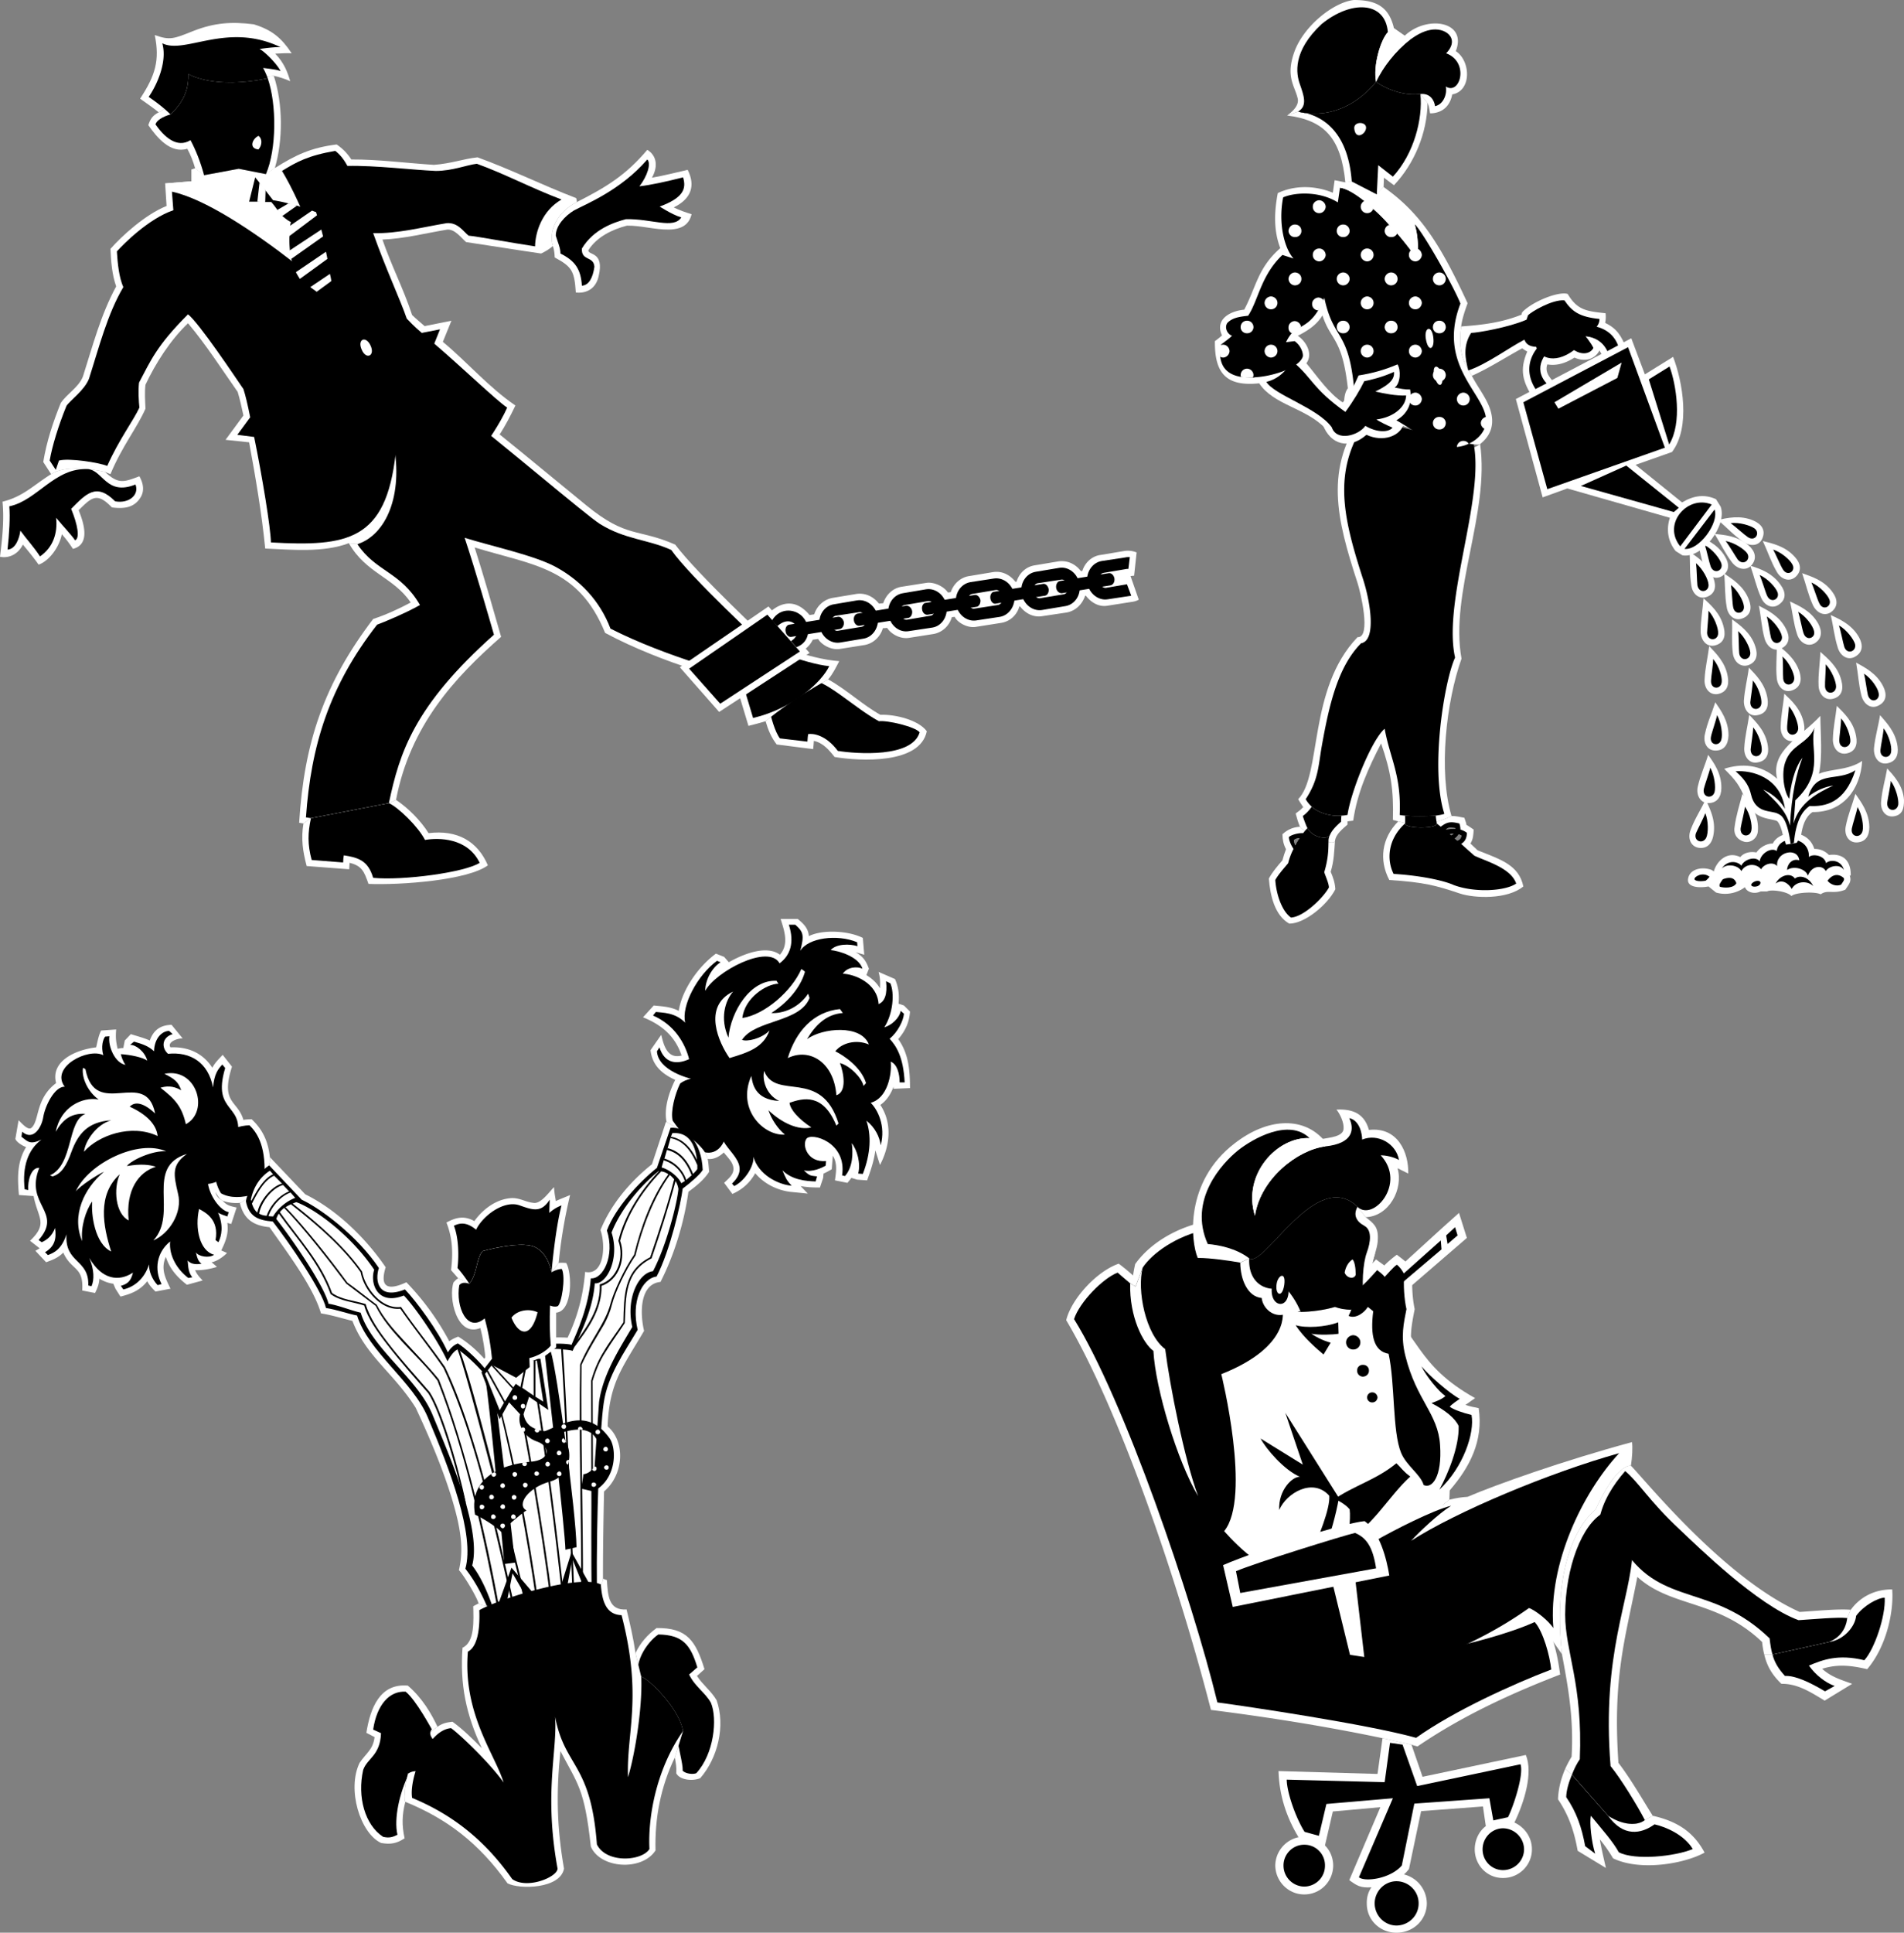
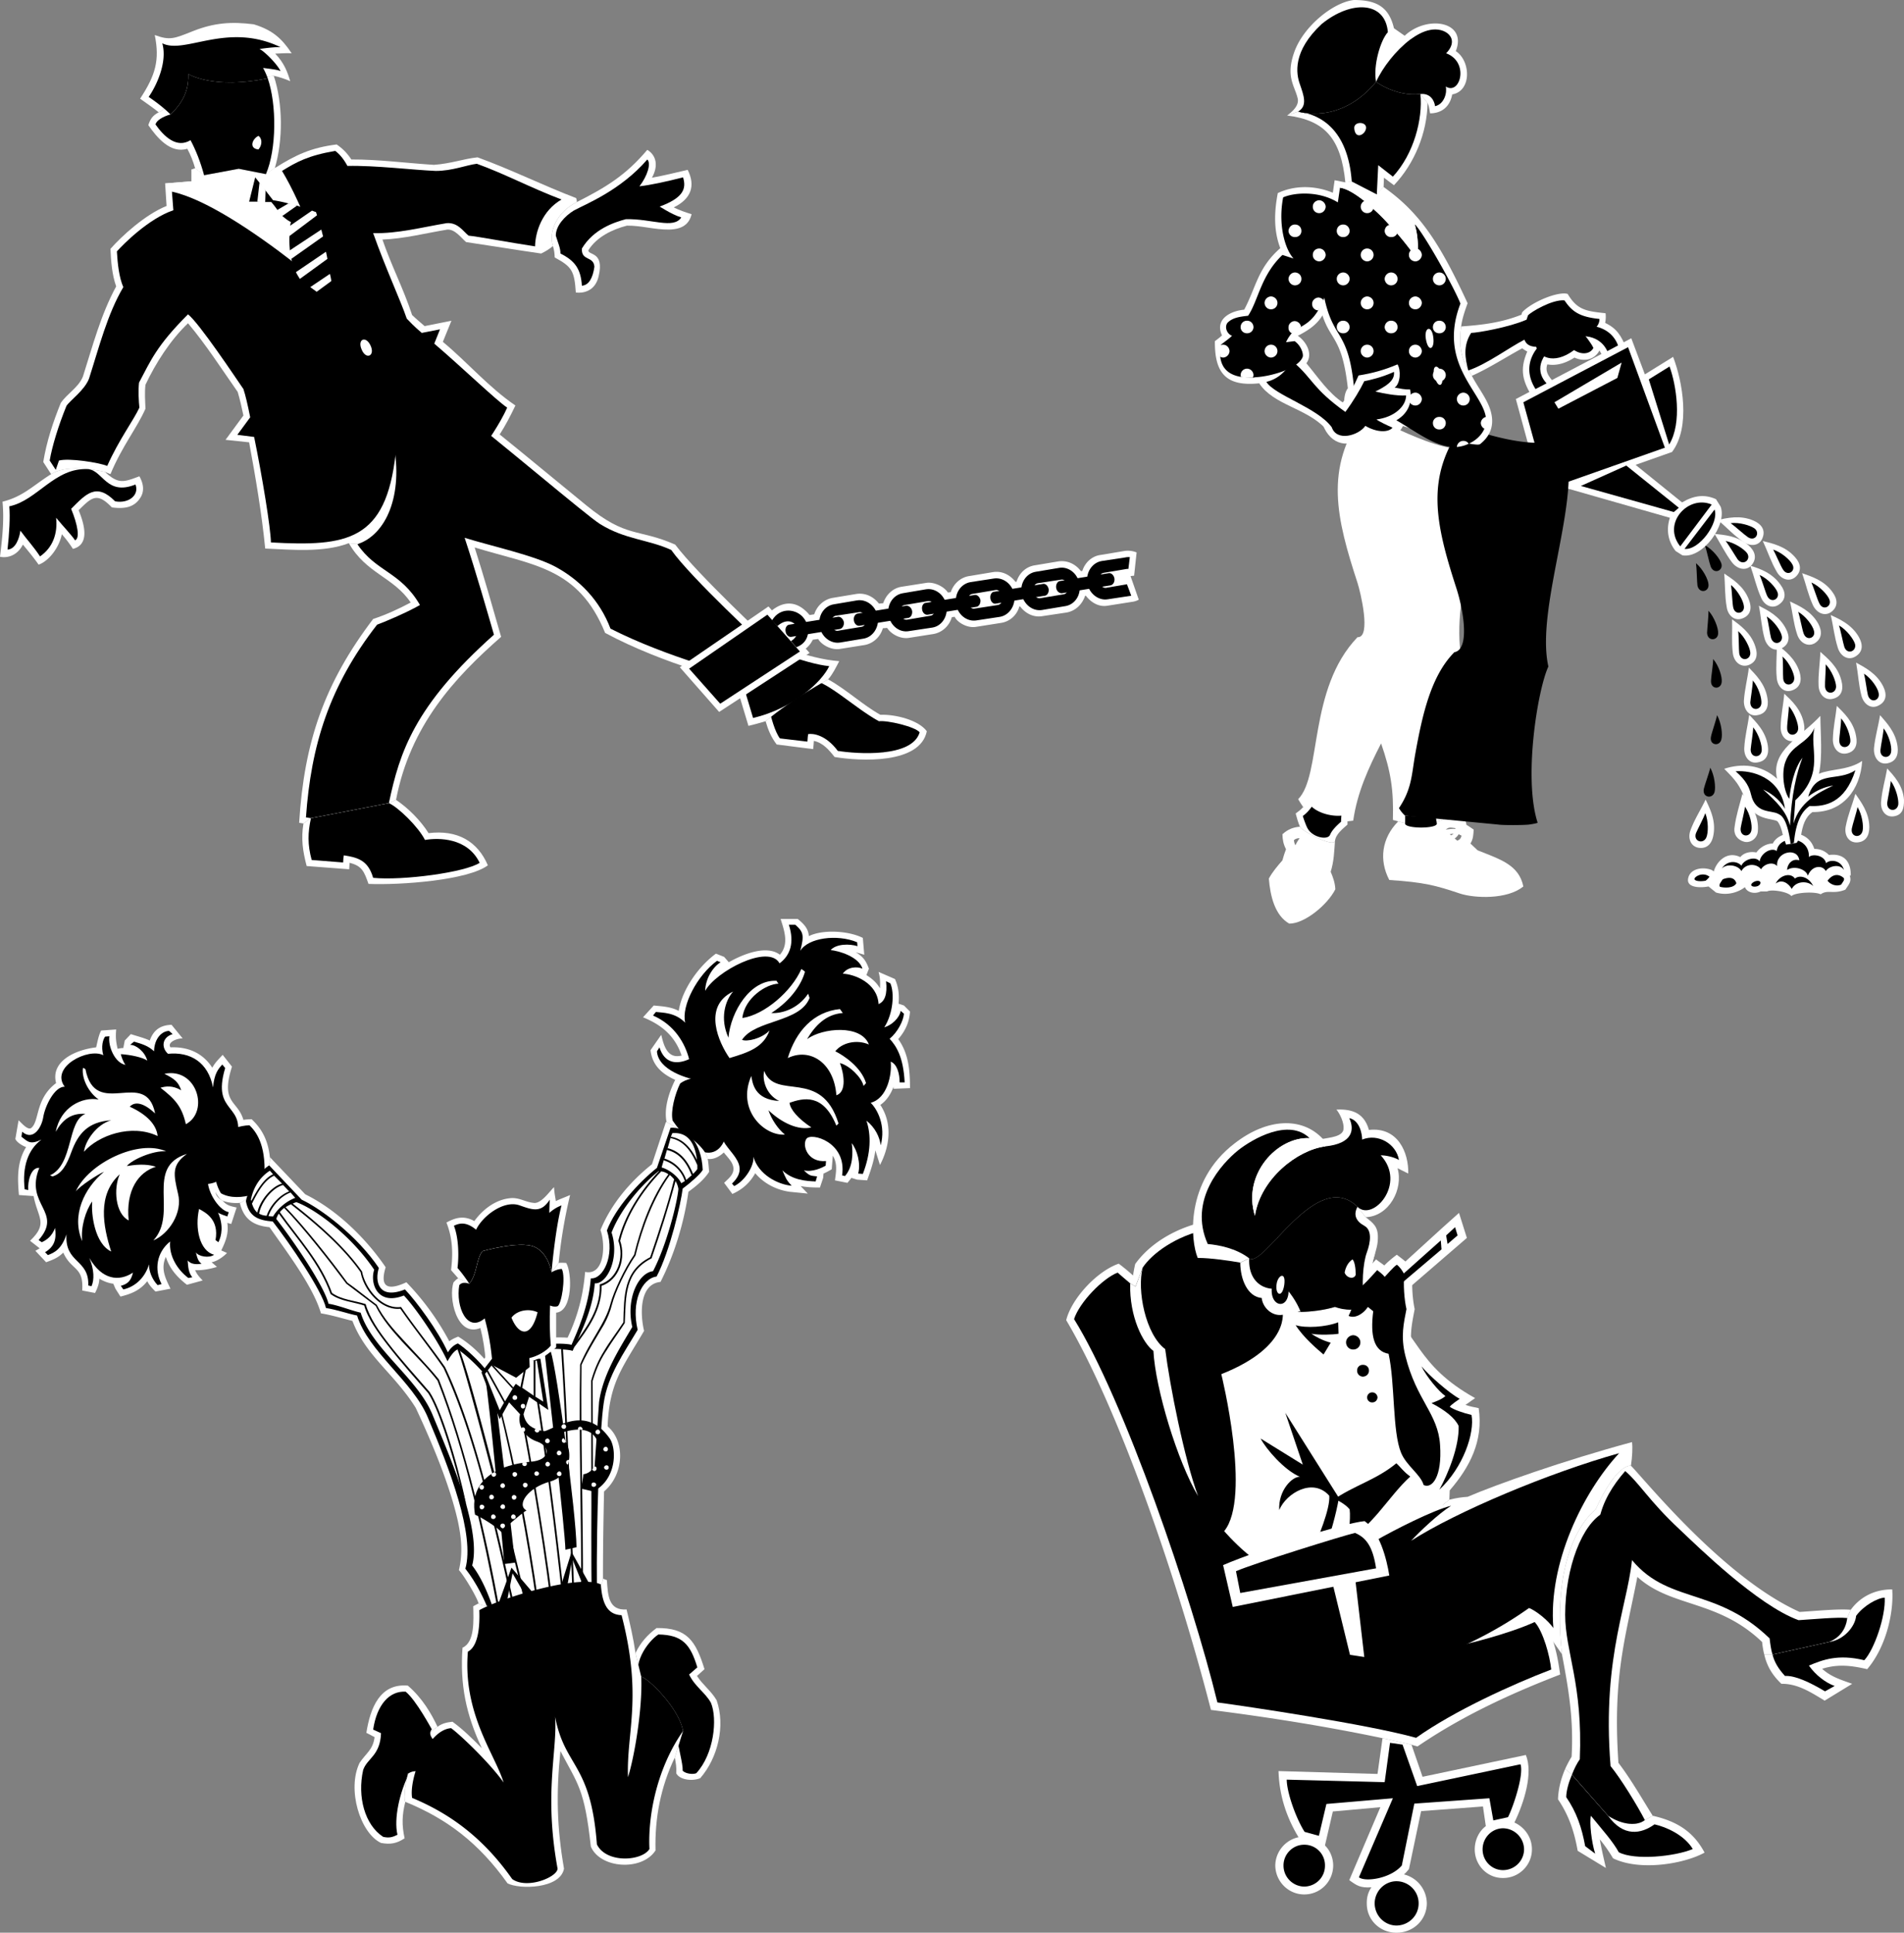
<svg xmlns="http://www.w3.org/2000/svg" width="532.701" height="540.5">
  <rect width="100%" height="100%" fill="#808080" stroke="none" />
  <path fill="#fff" d="M447.5 98c-1.46 2.781-4.426 3.18-7 2-2.313 1.492-4.914 2.39-7.598 1.902-2.695-.59-5.601-3.601-5.601-3.601a6.998 6.998 0 0 1-1.399-.899c-4.75 2.567-9.144 5.48-14.101 7.7-1.746-3.254-3.98-5.457-3-13.801 5.941-.434 11.273-1.059 16.898-3.301.024-.223.113-.492.203-.7 2.782-2.933 10.086-5.89 12.7-5.1 2.68 4.5 5.144 4.816 10.597 5.402.106.8.516 4.964-3.398 6.597 0 0 2.918 1.36 1.699 3.801M194.902 303.602c-.71 8.832 1.95 12.652 5.598 13.3.672 3.344 1.371 4.649 2 5.399 1.023 1.324 2.59 2.715 2.7 4.398.116 1.856-1.454 2.93-2.598 4.102l2.3 3.101c2.563-1.132 4.805-2.925 6.399-5.8 2.394 2.875 5.984 4.71 9.699 5.199l5 .5-2-2.102c1.8.352 3.547.399 5.402.403l.899-2.7.101-1.203c.778-.316 1.54-.765 2.297-1.199l.301-3.8c1.363 2.171.914 4.546.602 6.902l3.5.699c.355-.453.757-.903 1.097-1.399l1.602.5 2.8.2c.997-2.758 1.938-5.446 2.301-8.403l1.297 4.102c2.106-3.969 4.078-10.738.102-16.801 1.781-1.203 2.945-3.086 3.699-5.098v.598l4.602-.2c-.02-4.792-.336-9.636-3.301-13.698 1.98-2.258 3.101-4.723 3.3-7.7l-1.699-1.703-1.5-.5c.22-2.488-.004-4.637-1-6.898l-4.601-2c.441 1.48.488 3.004.398 4.601-.898-1.55-2.199-2.715-3.797-3.703l.7-1.797c-.805-2.148-1.567-3.359-3.7-4.601l2.399.699-.399-4.7c-3.992-2.019-11.254-2.421-15.101-.5-.14-2.234-1.574-3.534-3.102-4.8h-4.797c.989 3.191 2.422 7.004-.203 10-3.918-2.953-10.867.14-14.297 2.102l-1.3-1.5-2.301-.903c-5.117 3.758-9.555 10.348-10.399 16-2.293-1.168-4.582-1.258-7-1.5l-3 3.301c4.97 2.004 8.914 5.055 10.797 10.7-4.168 1.077-5.062-3.27-5.699-5.798l-3 4.297c.496 4.238 3.188 6.613 6.902 8.301.262.086 3.957 1.453 6 1.602M60.7 332.402c6.476-3.343 8.57-8.757 6.8-13.3.672-1.516.602-5.903.602-5.903-1.575-5.535-6.508-4.504-3.2-14.898L62.301 295c-1.063 1.145-2.184 2.223-2.899 3.602-2.691-4.16-6.863-5.91-11.703-5.7-.988-1.422 1.836-2.539 3.403-2.5l-3.102-3.8c-3.082.085-5.05 1.43-6.098 4.398-1.644-.773-3.57-1.223-5.3-1.8l-1.7 1.8-.402 2.102c-.43-.051-1.145.128-1.598.199-.488-2.18-.578-3.207-.402-5.399l-4.2.297c-.73 1.356-1.042 3.239-1.398 4.703-6.101.73-12.78 4.004-11.203 10-5.836 4.36-4.625 10.543-6.898 12.5-.953.871-2.836-1.418-3.602-2.101l-.898 5.199c.273.82 1.707 1.809 3 2.3-2.594 4.216-2.414 8.829-2 13.4l4.101.3c1.133 6.07 4.184 7.594-1 12.5l2.7 2.102-1.2.699 3 3.199c1.758-.64 3.371-1.223 4.797-2.7 2.34 5.196 5.746 3.763 5.301 10.602l3.602.7c.656-1.352 1.148-2.52 1.199-4 1.203.718 2.55 1.257 3.898 1.398l.602 1.402 1.398 2.2c3.016-.739 5.485-1.727 7.5-4.301.582 1.14 1.39 1.992 2.301 2.898l4.2-.797c-1.391-2.886-2.825-5.578-1.298-8.902 1.075 3.367 3.18 5.7 5.899 7.8l4.398-1.198c-.797-.856-1.648-1.707-2.097-2.903 2.109.164 4.707-.465 6.097-.898L59.2 353c1.723-.285 3.742-1.941 4.301-2.598l-1.598-.703c1.262-2.586 2.114-4.781 1.7-7.699l1.097.3 1.5-4.6c-1.734-.403-2.719-.54-3.898-1.9 0 0-2.875-1.374-1.602-3.398m108.3 84.7c5.61-4.72 6.012-13.997 1-18.2 0 0-1.996-3.386-7.8-3.203-5.833.149-7.993 2.602-10.4 3.102-2.456-.004-4.198-3.399-4.198-3.399l2.199-4.8-5.5-3.602-3.301 5.3 3.3 3.602s-.593 3.309 1.802 6c2.496 2.758 5.457 2.532 5.5 4.399.101 1.906-6.707.226-13.102 3.699-5.238 2.898-8.61 7.785-6.7 14.5 0 0 4.7 2.105 8.602 5.402l8.598-7.5s-4.57-3.398 3.3-6.203c4.786-1.754 7.118-3.875 7.7-7 .422-2.09.379-4.586-1.2-7.699 0 0 6.63-2.121 7.5 3.2.79 5.32-4 6.6-4 6.6l-1.198 5.9 4.699 1.202 3.199-1.3m306.3-180c-2.327-.364-3.179-2.739-2.3-5 1.184-3.16 2.754-5.45 4.2-8.5 1.152 2.468 2.902 5.785 2.202 9.8-.379 2.395-1.675 4.008-4.101 3.7" />
-   <path fill="#fff" d="M478 224.602c-2.293-.012-3.504-2.207-3-4.602.754-3.254 1.96-5.766 2.902-8.898 1.528 2.148 3.766 5.152 3.7 9.3-.024 2.352-1.098 4.145-3.602 4.2m2-14.7c-2.363.032-3.574-2.168-3-4.601.68-3.215 1.89-5.723 2.902-8.899 1.5 2.188 3.739 5.192 3.7 9.297-.094 2.395-1.125 4.188-3.602 4.203m.602-15.8c-2.25.363-3.817-1.563-3.7-4 .153-3.348.868-6.036 1.297-9.403 1.856 1.977 4.59 4.578 5.203 8.602.418 2.387-.297 4.312-2.8 4.8M479.8 180.5c-2.21.563-3.913-1.32-4-3.8-.003-3.302.579-6.036.802-9.4 1.976 1.84 4.843 4.259 5.699 8.302.578 2.324-.047 4.296-2.5 4.898m-2.199-13.598c-2.207.848-4.09-.765-4.403-3.203-.539-3.3-.27-6.082-.5-9.398 2.203 1.523 5.34 3.539 6.703 7.398.832 2.285.52 4.301-1.8 5.203" />
-   <path fill="#fff" d="M481.8 161.102c-1.968 1.222-4.163-.032-5-2.403-1.093-3.097-1.363-5.879-2.198-9.097 2.406 1.113 5.902 2.457 8 6 1.265 2.062 1.308 4.125-.801 5.5" />
  <path fill="#fff" d="M487.602 172.902c-2.168.946-4.141-.672-4.5-3.101-.579-3.262-.403-6.04-.7-9.399 2.227 1.52 5.453 3.446 6.899 7.297.886 2.246.574 4.309-1.7 5.203M497.8 169c-1.874 1.438-4.16.363-5.1-1.898-1.348-3.028-1.884-5.762-3-8.903 2.55.809 6.136 1.973 8.5 5.403 1.402 1.906 1.624 3.968-.4 5.398m9.9 10.902c-2 1.118-4.153-.183-4.9-2.5-1.046-3.199-1.226-5.976-2-9.203 2.388 1.164 5.884 2.598 7.9 6.203 1.12 2.09 1.12 4.196-1 5.5m-9.2 1.398c-1.992 1.106-4.098-.28-4.8-2.698-.868-3.141-.958-5.965-1.598-9.2 2.343 1.215 5.75 2.828 7.597 6.5 1.114 2.114 1.024 4.22-1.199 5.399" />
  <path fill="#fff" d="M501.3 193.102c-2.148.738-3.984-1.012-4.198-3.5-.325-3.293.078-6.028 0-9.403 2.14 1.672 5.187 3.867 6.398 7.801.672 2.297.227 4.316-2.2 5.102m.7 14.098c-2.266.491-3.879-1.438-3.8-3.9.054-3.32.73-6.01 1-9.3 1.968 1.855 4.75 4.32 5.5 8.402.46 2.328-.212 4.301-2.7 4.797m14.7 3.501c-2.305.488-3.919-1.438-3.9-3.9.071-3.323.743-6.058 1.102-9.398 1.883 1.907 4.707 4.418 5.399 8.5.472 2.328-.2 4.301-2.602 4.797m11.203 2.801c-2.257.332-3.734-1.684-3.601-4.2.312-3.269 1.164-5.913 1.699-9.3 1.754 2.043 4.398 4.73 4.902 8.8.301 2.387-.46 4.27-3 4.7m-8.402 22.102c-2.328.062-3.582-2.09-3.098-4.5.637-3.282 1.758-5.836 2.7-9.102 1.523 2.234 3.855 5.191 3.898 9.3 0 2.391-.984 4.184-3.5 4.302m10.3-7.302c-2.316.325-3.75-1.738-3.5-4.198.286-3.32 1.141-5.965 1.7-9.2 1.77 1.977 4.414 4.668 4.7 8.797.03 2.371-.419 4.254-2.9 4.602m-16.898-32.899c-2.273.633-3.976-1.203-4.101-3.601-.145-3.387.394-6.121.5-9.5 2 1.812 4.96 4.14 5.898 8.101.63 2.36.09 4.38-2.297 5m12.7 1.898c-2.063 1.11-4.125-.277-4.801-2.698-.805-3.184-.895-5.961-1.5-9.301 2.355 1.32 5.761 2.98 7.601 6.699 1.032 2.11.942 4.172-1.3 5.3m-23.2-36c-1.726 1.563-4.101.755-5.3-1.398-1.668-2.867-2.477-5.554-3.903-8.601 2.59.668 6.266 1.387 9 4.5 1.57 1.726 2.02 3.789.203 5.5m10 9.801c-1.863 1.398-4.148.367-5.203-1.903-1.367-3.02-1.906-5.754-3-8.898 2.485.902 6.117 1.933 8.5 5.3 1.426 1.922 1.653 3.985-.297 5.5m6.7 12.501c-2.02 1.226-4.168-.075-4.903-2.403-1.015-3.183-1.238-6.008-2-9.199 2.418 1.129 5.871 2.61 7.903 6.2 1.152 2.1 1.152 4.12-1 5.402M489.2 186c-2.24.754-4.122-.945-4.4-3.398-.394-3.286-.081-6.067-.198-9.403 2.132 1.586 5.273 3.738 6.5 7.602.789 2.324.386 4.34-1.903 5.199m2.501 14c-2.274.473-3.845-1.5-3.798-4 .223-3.281.985-5.973 1.399-9.3 1.828 1.94 4.562 4.495 5.199 8.6.395 2.348-.324 4.278-2.8 4.7m.1 13.2c-2.284.5-3.855-1.473-3.8-3.9.168-3.359.934-6.046 1.402-9.398 1.817 1.961 4.551 4.516 5.2 8.598.382 2.375-.336 4.3-2.801 4.7m-1.699-55.2c-1.485 1.77-3.95 1.277-5.5-.7-1.989-2.64-3.157-5.152-4.903-8 2.598.294 6.364.516 9.5 3.2 1.793 1.578 2.469 3.547.903 5.5" />
  <path fill="#fff" d="M493.102 150.5c-.852 2.188-3.364 2.457-5.403 1-2.71-1.86-4.55-3.969-7.097-6.098 2.593-.515 6.222-1.457 10 .2 2.183.945 3.441 2.601 2.5 4.898M488 235.402c-1.848-.5-3.059-1.98-2.7-4.101.403-3.168 1.391-6.215 2.2-9.301 2.73 3.172 4.703 6.535 4.3 10.602-.222 1.984-2.195 3.242-3.8 2.8" />
  <path d="M477.402 234.2c-.886 2.003-3.71 1.105-2.902-1.2.445-1.059 2.195-4.328 2.602-5.598.937 2.301.847 5.528.3 6.797M479.7 221.5c-.587 2.059-3.5 1.566-3-.898.218-1.032 1.519-4.528 1.8-5.903 1.195 2.18 1.555 5.41 1.2 6.801m1.902-14.7c-.516 2.102-3.43 1.606-2.903-.8.192-1.09 1.446-4.586 1.703-6 1.223 2.223 1.582 5.45 1.2 6.8m.098-16.1c-.165 2.198-3.079 2.198-3-.298.01-1.047.64-4.722.6-6.101 1.653 1.918 2.548 5.012 2.4 6.398m-1-13.597c-.016 2.125-2.973 2.347-3.098-.102.035-1.094.437-4.813.398-6.2 1.652 1.837 2.773 4.884 2.7 6.302m-2.7-13.7c.262 2.153-2.652 2.735-3.098.297-.136-1.058-.18-4.781-.402-6.199 1.926 1.64 3.406 4.512 3.5 5.902m3.602-5.8c.605 2.035-2.13 3.152-3 .8-.383-1.007-1.145-4.64-1.602-5.902 2.16 1.129 4.176 3.73 4.602 5.102m6.3 11.898c.313 2.105-2.554 2.73-3 .3-.23-1.066-.363-4.784-.601-6.198 1.941 1.593 3.465 4.46 3.601 5.898m9.398-3.898c.778 1.968-1.866 3.312-2.898 1-.449-.914-1.48-4.5-2.101-5.801 2.324 1.031 4.476 3.453 5 4.8m10.199 10.801c.617 2.016-2.117 3.047-2.898.7-.383-1.016-1.055-4.692-1.5-6 2.148 1.265 4.074 3.863 4.398 5.3m-9 1.398c.52 2.052-2.262 2.993-3 .602-.293-1.015-.785-4.691-1.2-6 2.075 1.309 3.91 4 4.2 5.399m3.5 11.801c.066 2.175-2.848 2.625-3.098.199-.109-1.117.028-4.84-.203-6.2 1.887 1.63 3.235 4.633 3.301 6m1.102 14.199c-.184 2.188-3.141 2.321-3.102-.198-.04-1.067.496-4.743.5-6.102 1.613 1.852 2.645 4.945 2.602 6.3m14.598 3.5c-.169 2.137-3.126 2.274-3.098-.198-.028-1.07.554-4.79.5-6.2 1.668 1.903 2.656 4.996 2.597 6.399m11.403 2.899c-.227 2.109-3.141 1.972-3-.4.082-1.12.843-4.753.898-6.1 1.516 1.929 2.32 5.066 2.102 6.5m-8 22.202c-.52 2.141-3.434 1.739-3-.703.191-1.101 1.359-4.597 1.597-6 1.285 2.121 1.735 5.348 1.403 6.703m10-7.402c-.344 2.148-3.258 2.012-3.102-.5.113-1.027.918-4.66 1-6.098 1.488 2.02 2.25 5.203 2.102 6.598M513.7 192c-.024 2.152-2.934 2.422-3.098 0-.063-1.121.25-4.84.199-6.2 1.71 1.762 2.875 4.766 2.898 6.2m11.903 1.8c.492 2.145-2.286 3.044-3 .602-.274-1.011-.723-4.687-1.102-6 2.082 1.313 3.879 4.047 4.102 5.399M501.5 157.902c1.016 1.868-1.453 3.48-2.7 1.297-.59-.863-2.023-4.316-2.698-5.5 2.335.781 4.753 2.887 5.398 4.203m10.3 9.7c.845 2.03-1.8 3.375-2.8 1.097-.523-.949-1.598-4.492-2.2-5.797 2.305 1.036 4.5 3.414 5 4.7m7.2 12.5c.504 2.082-2.23 3.113-3 .8-.352-1.05-1.023-4.68-1.5-6 2.18 1.23 4.11 3.875 4.5 5.2m-29.3 2.398c.128 2.148-2.74 2.64-3.098.2-.137-1.098-.09-4.821-.301-6.2 1.867 1.648 3.304 4.61 3.398 6m3.101 14.2c-.19 2.116-3.105 2.16-3.1-.298.085-1.082.71-4.757.702-6.101 1.621 1.879 2.52 4.972 2.399 6.398m.101 13.203c-.203 2.137-3.117 2.184-3.101-.3.074-1.106.699-4.735.699-6.2 1.613 1.957 2.512 5.094 2.402 6.5M488.8 154.7c1.208 1.753-1.034 3.679-2.6 1.8-.63-.898-2.513-4.125-3.4-5.2 2.454.446 5.145 2.24 6 3.4m2.102-6.9c1.66 1.302.137 3.81-1.902 2.4-.922-.606-3.652-3.071-4.8-3.9 2.445-.292 5.538.65 6.702 1.5M490 232.2c-.352 2.12-3.266 1.894-3-.598.14-1.047 1.078-4.637 1.2-6 1.448 1.992 2.077 5.218 1.8 6.597" />
  <path fill="#fff" d="M447.5 98c.371.625.953 1.746 1.402 2.602l6.098-3.2c-1.438-3.62-2.691-5.547-5.898-7.101-7.043-3.356-18.84 1.125-21.801 8-2.246 5.21-1.262 8.437 1.601 13l6.598-3.5c-1.527-1.824-3.457-3.438-2.598-5.899 1.453-4.347 11.895-8.066 14.598-3.902" />
  <path fill="#fff" d="M467.8 126.402 457.603 130l13 10.5c3.445-2.023 6.406-2.293 9.5-.898l1.3 2.097c1.883 5.117-5.066 14.617-10.703 13.602l-1.898-1.2c-2.239-2.804-2.64-6.167-1.602-9.3l-28.699-8.2-6.898 2.5-7.5-27.5 32.3-17L460.2 104.7l7.903-4.898c2.628 6.847 4.96 19.625-.301 26.601" />
  <path d="m432.7 107.2-3.098 1.6c-8.762-13.85 18.312-24.925 23.097-12.198l-3 1.597c-4.879-10.332-24.738.696-17 9M426.2 112.5l29.3-15.398 10.3 28.097-32.898 11.602L426.2 112.5m16.1 23.402 26 7.297 1.4-1.199-14.7-11.8-12.7 5.702m19-29.8L467 124.3c3.73-6.086 1.938-16.844.102-21.801l-5.801 3.602" />
  <path d="m478.902 141.102-8.8 11.699c-5.196-6.434 2.246-14.504 8.8-11.7m.798 1.399-8.4 11c4.048.488 9.743-7.313 8.4-11" />
  <path fill="#fff" d="m434.902 112.5 1.098 1.8 16.5-8.6 1.2-4.298-18.798 11.098m-28.8 115.7c-3.688-12.438-1.493-31.938 2.8-44-3.347-18.333 7.946-40.884 5.2-60-7.16 5.714-29.364-7.88-32.602-8.598-11.094 15.386-7.55 29.464-1.7 47.398.782 2.375 3.966 15.418 0 15.2-13.921 14.519-9.933 38.546-16.6 45.3.484.777.886 1.496 1.402 2.2 1.41 1.863 5.812 4.773 12.398 4l1.602-.2c1.128-7.867 4.222-14.637 7.8-21.598 2.7 7.77 3.551 12.97 3.297 21.399l1.5.398s7.145 2.516 14.903-1.5M365.5 101.602s-9.098 3.046-13.2 5.597c4.032 6.13 13.13 6.848 18.602 12.703l5-7.203c-4.195-2.687-7.109-7.172-10.402-11.097m19.7-47.2-7-3.601-1.798.199c-1.199-12.176-5.68-17.375-16.3-18.7l3.097-1.1s11.676 3.878 21.801-8.298c0 0 5.582 4.176 12.402 3.399l2 2.5c-.125 8.363-3.668 16.972-9.402 23l-2.8-2.102-.098 2.602-1.903 2.101" />
  <path fill="#fff" d="M363.7 231.2c-.512-1.184-.868-2.438-1.2-3.7.777-.578 1.496-1.07 2.102-1.8.558.73 8.68 3.898 12.398 4v.902c-1.395 1.253-3.277 2.687-3.5 4.597-.313 1.856-9.324-2.762-9.8-4m46.702 1.703-1.5.797c-.168.844-.617 1.203-1.203 1.403-.219-.2-.445-.422-.699-.602l-1-.898c-.133-.09-.223-.223-.398-.301L404.5 232c.781-.64 1.098-.64 2.7-.398-.036.07-.036.117 0 .199-.887-.035-1.782.054-2.7.199l1.102 1.3c.398-.1.71-.148 1.097-.1-.207.132-.43.265-.699.402l1 .898c.48-.36.836-.719 1.102-1.2.273.122.543.259.8.4l1.5-.798 1.899-.902c-.653-.414-1.324-.953-2-1.3-.086-.641-.403-1.313-.602-2-1.234-.208-2.351-.52-3.597-.5-7.758 4.015-14.903 1.5-14.903 1.5-4.656 4.71-5.418 10.85-2.5 16.402 9.77.636 13.043 1.53 19.801 3.8 4.043 1.317 13.234 1.72 17.7-2-1.24-6.05-6.485-7.578-12.798-10.101-.632-.613-1.304-1.238-2-1.899.785-1.222.828-2.523.899-3.902l-1.899.902" />
  <path fill="#fff" d="M363.7 231.2c.476 1.238 9.488 5.855 9.8 4-.223 2.972-.27 5.62-1.2 8.6.708 1.68 1.2 3.071 1.302 4.9-2.207 4.359-8.618 9.648-12.903 9.6-4.054-2.327-5.308-7.753-5.699-12.6 1.016-1.88 2.363-3.446 3.8-5.098.266-1.04.622-2.114 1-3.102-.734-1.434-.96-2.598-1-4.2l3.2 1.7c.07.531.203.977.402 1.402.34-.695.743-1.367 1.2-2-.727.008-1.309.23-1.602.598l-3.2-1.7c1.43-1.269 2.821-1.94 4.9-2.1" />
-   <path d="M372.102 233.5c-.707 1.527-4.926.703-6.301-1.898-.461.476-.863.925-1.2 1.398-1.5-.07-3.43.512-4 1.102L362 235c.293-.367.875-.59 1.602-.598-.457.633-.86 1.305-1.2 2A4.66 4.66 0 0 1 362 235l-1.398-.898c-.012.843.57 2.234 1.3 3.3a18.203 18.203 0 0 0-1.5 4c-1.023 1.254-2.683 3.047-3.601 4.7.336 4.625 2.129 8.972 4.398 10.5 3.559-.184 9.074-5.563 10.602-8.403-.004-1.195-1.078-3.433-1.301-4.297 1.297-4.293 1.117-6.984 1.2-8.601-.04-.598.105-1.2.402-1.801m33.5-.2c.175.079.265.212.398.302l1 .898c.254.18.48.402.7.602.585-.2 1.034-.559 1.202-1.403l1.5-.797c-.008 1.598-.636 2.54-1.601 3.098a315.118 315.118 0 0 0 3.699 3.3c3.137 1.52 10.223 3.403 11.7 7.802-3.137 2.144-11.7 2.593-17.5.398-3.524-1.57-10.919-2.781-16.798-3.098-1.879-3.718-1.832-9.547 3.2-14.101.035 1.512 9.054 1.504 8.898 0 .281.254.684.566 1.102.898 1.777-1.363 2.765-1.496 5.199-.898.21.61.3 1.195.3 1.699.672.21 1.254.48 1.801.902l-1.5.797a11.03 11.03 0 0 0-.8-.398c-.266.48-.622.84-1.102 1.199l-1-.898c.27-.137.492-.27.7-.403-.387-.047-.7 0-1.098.102L404.5 232c.918-.145 1.813-.234 2.7-.2-.036-.081-.036-.128 0-.198-1.602-.243-1.919-.243-2.7.398l1.102 1.3" />
  <path d="M365.8 231.602c-.323-.555-1.085-2.618-1.3-3.403.977-.695 1.781-1.59 2.5-2.597 1.86 1.75 5.36 2.761 8.3 2.5a20.634 20.634 0 0 0-.1 1.699c-1.376 1.226-2.555 2.394-3.098 3.699-.707 1.527-4.926.703-6.301-1.898M402 230.3c-.125-.734-.258-1.495-.3-2.198-1.52.18-7.419.203-8.598 0 .035.703.035 1.464 0 2.199.035 1.512 9.054 1.504 8.898 0" />
-   <path d="M393.102 228.102c-.641-.059-1.18-.106-1.5-.2.507-11.148-2.735-15.886-4.2-24.101-3.648 3.105-9.418 17.472-10.402 24.101-.543.094-1.078.184-1.7.2-2.94.261-6.44-.75-8.3-2.5a9.011 9.011 0 0 1-1.7-2.102c3.583-5.363 3.536-9.266 4.5-14.8 2.04-11.41 4.462-22.212 11-28.798 4.446-.812 2.516-11.972.5-18.101-5.917-18.258-8.562-30.946 1.7-45.2 3.41 1.434 20.715 7.352 27.902 3.399 6.977 13.547-7.68 46.629-3.8 63.902-3.032 6.532-7.02 31.278-3 43.7-.567.218-1.418.351-2.403.5-1.52.18-7.418.203-8.597 0" />
+   <path d="M393.102 228.102a9.011 9.011 0 0 1-1.7-2.102c3.583-5.363 3.536-9.266 4.5-14.8 2.04-11.41 4.462-22.212 11-28.798 4.446-.812 2.516-11.972.5-18.101-5.917-18.258-8.562-30.946 1.7-45.2 3.41 1.434 20.715 7.352 27.902 3.399 6.977 13.547-7.68 46.629-3.8 63.902-3.032 6.532-7.02 31.278-3 43.7-.567.218-1.418.351-2.403.5-1.52.18-7.418.203-8.597 0" />
  <path fill="#fff" d="M363.2 31.2s11.675 3.878 21.8-8.298c0 0 5.582 4.176 12.402 3.399l2 2.5c.41.742.547 2.043.7 2.898 2.894-.004 5.496-1.527 6.199-5.297 5.48-.937 5.215-9.367 1-12.101C410.617 5.918 399.23 4.125 393 10l-3-2.098C388.605 1.93 385.11.004 378.8 0c-5.84.629-14.222 7.488-16.698 14.602-2.5 7.007.234 9.472 1 13.097.312 1.934-1.618 3.594-3 4.602l3.097-1.102m50.903 93.001c4.136-3.25 4.093-7.555 1.898-11.9-1.215-2.425-2.918-4.71-4.2-7.198-1.745-3.254-3.98-5.457-3-13.801.294-2.27 1.055-4.38 1.802-6.5-7.649-16.524-13.207-25.266-23.5-32.5l-1.903 2.101-7-3.601-1.797.199-3-.598-.5 3.5c-5.05-2.078-10.699-2.125-15.402.098-.988 5.129-1.215 10.422.7 15.402-6.352 5.551-6.755 10.934-10.098 17.2-3.965.367-8.313 2.742-6.2 7.199a24.09 24.09 0 0 1-2 1.601c-.113 9.227 3.383 12.727 12.399 11.797a16.158 16.158 0 0 0 2-.398c4.504-1.102 7.808-2.906 9.601-4.102 1.032-.62 1.598-1.097 1.598-1.097 1.902-2.618.02-6.028-2.398-7.7 2.777-1.418 5.242-2.988 6.898-5.703 2.29 7.153 5.516 6.121 7.102 20.403-1.36 1.68-1.137 5.308-.7 6.699 1.715 0 3.418-.047 5.098.3-1.957-.406 30.8 10.06 32.602 8.598" />
  <path d="M397.402 26.3c2.86-.296 3.934 1.942 4.098 3.4 2.527-.56 3.422-3.696 3-5.5 4.012 2.566 6.7-6.848.102-9.298 4.043-4.14-.262-7.457-4.602-6.5-1.777.352-3.664 1.352-5.5 2.7-3.938 2.988-7.645 7.699-9.5 11.8-.875-4.52 1.23-11.691 3.3-13.902-.726-8.684-10.273-8.996-18.5-2.3-8.226 7.648-7.195 13.925-6.1 16.902 1.015 2.984 2.222 5.988-.5 7.597 0 0 11.675 3.88 21.8-8.297 0 0 5.582 4.176 12.402 3.399" />
-   <path fill="#fff" d="M394.5 11.102c-3.938 2.988-7.645 7.699-9.5 11.8-.875-4.52 1.23-11.691 3.3-13.902l1.7-1.098L393 10l1.5 1.102" />
  <path d="M415.3 118.3v1.602c-.87 1.946-2.488 3.332-4.398 4.2l-1.601.3-1.7.598c-9.085.7-18.054-11.895-29.8-11.5-.176-.89-.223-3.086 1.101-4.3-1.547-17.345-5.804-13.626-8.402-26-.047.316-.137.542-.2.702l-.898 1.2-.601 1.699c-1.668 2.722-3.281 3.71-4.801 4.601l-1.8.5-.798 1.297c-.543.63-1.082 1.39-1.601 2.5l2.398-.297c1.707 1.16 2.469 3.313 2.301 4.297-1.043 3.32-8.887 5.606-13.3 5.801-.25.074-.427.074-.7.102l-1.7-.102-1.6-.098c-3.782-.636-5.438-2.699-5.798-5.601L341.7 98l-.097-1.5c.023-.07.023-.07 0-.098 1.19-.96 2.222-1.633 3.097-2.5-1.281-.433-2.219-2.273-1.297-3.601 1.407-1.45 3.336-1.719 5.797-2 2.871-4.336 3.59-11.328 9.602-17l3.101 1c-2.433-2.68-4.363-9.54-2.902-17.102 3.156-1.402 10.062-1.851 15.3 1.402l.602-4.101c1.825.223 4.2 1.656 6.797 3.7l.903 1.1 1.597 1.102a52.035 52.035 0 0 1 4.5 4.5l1 1.399 1.203 1A81.307 81.307 0 0 1 394.7 70l1.3 2.8.902-.199-.203-3c.024-1.863-.113-4.195-.898-6.902 2.308 2.168 10.914 17.41 12.8 22.203-6.41 16.637 5.961 24.57 7.098 31.7l-.398 1.699" />
  <path fill="#fff" d="M415.3 119.902a1.912 1.912 0 0 1-1-1.601c.04-.805.622-1.477 1.4-1.7.163 1.122.116 2.196-.4 3.301m-4.398 4.2c-.285-.508-.867-.82-1.5-.801-.937-.02-1.742.742-1.8 1.699a9.485 9.485 0 0 0 3.3-.898m-26.702-65.7a1.728 1.728 0 0 1-1.7 1.2c-.977.023-1.785-.786-1.8-1.801.015-.688.421-1.27 1-1.602.812.692 1.663 1.406 2.5 2.203m6.702 6.898a1.739 1.739 0 0 1-1.703 1c-.953.048-1.758-.76-1.797-1.698.04-.856.578-1.528 1.297-1.7a46.61 46.61 0 0 1 2.203 2.399m5.798 4.301c.605.289 1.05.914 1.1 1.699-.05.965-.855 1.77-1.8 1.8-1.027-.03-1.836-.835-1.8-1.8-.036-.516.19-.965.5-1.301.632.922 1.167 1.727 1.702 2.5.094-.773.227-1.715.297-2.898m-26.399 14.3a2.225 2.225 0 0 0-1.398-.703c-1.007.051-1.812.856-1.8 1.801-.012.984.75 1.79 1.699 1.8.484-.773.976-1.714 1.5-2.898m-6.301 7.5a1.866 1.866 0 0 0-1.8-1.601c-.938.035-1.747.844-1.7 1.8-.047.747.36 1.329.902 1.598.844-.804 1.7-1.3 2.598-1.797m-15.098 11.7c.973.004 1.782.812 1.797 1.8a1.646 1.646 0 0 1-.199.7 23.562 23.562 0 0 1-3.3-.2c-.06-.187-.102-.324-.098-.5a1.801 1.801 0 0 1 1.8-1.8m-6.702-6.7c.952-.02 1.757.79 1.8 1.797-.043.965-.848 1.77-1.8 1.801a2.678 2.678 0 0 1-.798-.2c-.043-.995 0-2.116.2-3.3.203-.07.382-.117.597-.098m6.703-6.702c.973-.04 1.782.765 1.797 1.8-.015.938-.824 1.746-1.797 1.7-1 .046-1.804-.762-1.8-1.7-.004-1.035.8-1.84 1.8-1.8m6.7 6.702c.996-.02 1.804.79 1.8 1.797.004.965-.804 1.77-1.8 1.801-.977-.031-1.782-.836-1.801-1.8.02-1.009.824-1.817 1.8-1.798m.001-13.5c.996.032 1.804.84 1.8 1.797a1.772 1.772 0 0 1-1.8 1.801c-.977.02-1.782-.785-1.801-1.8.02-.958.824-1.766 1.8-1.798M362.3 76.2c1.024.01 1.829.816 1.802 1.8.027.988-.778 1.797-1.801 1.8-.95-.003-1.758-.812-1.801-1.8.043-.984.852-1.79 1.8-1.8m13.5 13.5c.973-.04 1.778.765 1.802 1.8-.024.938-.829 1.746-1.801 1.7-1 .046-1.809-.762-1.801-1.7-.008-1.035.8-1.84 1.8-1.8m6.7 6.702c.996-.02 1.805.79 1.8 1.797.005.965-.804 1.77-1.8 1.801-.977-.031-1.785-.836-1.8-1.8.015-1.009.823-1.817 1.8-1.798M396 109.8c.945.032 1.75.837 1.8 1.802-.05 1.007-.855 1.816-1.8 1.8-1.027.016-1.836-.793-1.8-1.8-.036-.965.773-1.77 1.8-1.801m6.7 6.801c1.015-.047 1.777.761 1.8 1.699-.023 1.035-.785 1.84-1.8 1.8-1.005.04-1.81-.765-1.798-1.8-.011-.938.793-1.746 1.797-1.7M369.102 69.5c.945-.016 1.753.793 1.8 1.8-.047.966-.855 1.77-1.8 1.802-1.028-.032-1.832-.836-1.801-1.801-.031-1.008.773-1.817 1.8-1.801m-6.801-6.7c1.024-.038 1.829.77 1.802 1.802.027.937-.778 1.746-1.801 1.699-.95.047-1.758-.762-1.801-1.7.043-1.03.852-1.84 1.8-1.8M375.8 76.2c.973.01 1.778.816 1.802 1.8-.024.988-.829 1.797-1.801 1.8A1.799 1.799 0 0 1 374 78c-.008-.984.8-1.79 1.8-1.8m6.7 6.702c.996.032 1.805.84 1.8 1.797a1.772 1.772 0 0 1-1.8 1.801c-.977.02-1.785-.785-1.8-1.8.015-.958.823-1.766 1.8-1.798m6.7 6.798c1.023-.04 1.827.765 1.8 1.8.027.938-.777 1.746-1.8 1.7-.954.046-1.759-.762-1.798-1.7.04-1.035.844-1.84 1.797-1.8M396 96.402c.945-.02 1.75.79 1.8 1.797-.05.965-.855 1.77-1.8 1.801-1.027-.031-1.836-.836-1.8-1.8-.036-1.009.773-1.817 1.8-1.798m6.7 6.7c1.015.004 1.777.812 1.8 1.8-.023.985-.785 1.793-1.8 1.797-1.005-.004-1.81-.812-1.798-1.797a1.79 1.79 0 0 1 1.797-1.8m6.703 6.698c.993.032 1.797.837 1.797 1.802 0 1.007-.804 1.816-1.797 1.8-.98.016-1.789-.793-1.8-1.8.011-.965.82-1.77 1.8-1.801M375.8 62.8c.973-.038 1.778.77 1.802 1.802-.024.937-.829 1.746-1.801 1.699-1 .047-1.809-.762-1.801-1.7-.008-1.03.8-1.84 1.8-1.8M369.102 56c.945.04 1.753.844 1.8 1.8-.047 1.016-.855 1.825-1.8 1.802A1.736 1.736 0 0 1 367.3 57.8c-.031-.957.773-1.762 1.8-1.801M382.5 69.5a1.78 1.78 0 0 1 1.8 1.8c.005.966-.804 1.77-1.8 1.802-.977-.032-1.785-.836-1.8-1.801.015-1.008.823-1.817 1.8-1.801m6.7 6.7c1.023.01 1.827.816 1.8 1.8.027.988-.777 1.797-1.8 1.8-.954-.003-1.759-.812-1.798-1.8.04-.984.844-1.79 1.797-1.8M396 82.902c.945.032 1.75.84 1.8 1.797-.05 1.016-.855 1.82-1.8 1.801-1.027.02-1.836-.785-1.8-1.8-.036-.958.773-1.766 1.8-1.798m6.7 6.798c1.015-.04 1.777.765 1.8 1.8-.023.938-.785 1.746-1.8 1.7-1.005.046-1.81-.762-1.798-1.7-.011-1.035.793-1.84 1.797-1.8m.001-13.5c1.015.01 1.777.816 1.8 1.8-.023.988-.785 1.797-1.8 1.8a1.79 1.79 0 0 1-1.798-1.8c-.011-.984.793-1.79 1.797-1.8m-3.797 18.402c.641 4.156 2.57 3.125 2.098-.301-.426-3.434-2.531-2.848-2.098.3" />
  <path fill="#fff" d="M401.3 105c.981 4.07 2.817 2.992 2.102-.2-.855-3.218-2.87-2.859-2.101.2M391 101.902c-3.559 1.52-7.055 2.504-10.898 3.098-.504 1.02-.774 1.781-1.301 2.8-2.028 3.555-4.586 6.872-7.399 9.802l-1.3 1.199c2.144 5.601 7.386 7.035 12.199 2.8 4.738 2.172 9.265.29 10.3-2.699l-2.601-1c4.121-2.02 5.242-5.562 4.5-9-1.457.078-2.8-.238-4.3-.5 1.679-1.214 1.769-4.937.8-6.5" />
  <path d="M397.402 26.3c.707 7.009-1.847 16.782-7.703 23.102l-4.097-3.203-.403 8.203-7-3.601c-1.07-14.801-9.004-18.836-15-19.602 0 0 11.676 3.88 21.801-8.297 0 0 5.582 4.176 12.402 3.399m29.7 63.101c.148-.414.238-.773.398-1.203.781-.918 6.742-4.504 10.2-4.199 2.1 3.105 4.163 4.629 9.8 5.2.055 1.937-1.871 4.046-5 3.5.887.995 2.68 3.234 3.3 4.6-.8 1.638-3.175 2.087-5.398.602-5.98 4.446-10.015 1.618-10.601-.902-1.88-.078-2.82-.75-3.301-2-4.137 2.102-10.578 6.898-15.7 8.602-.882-3.317-1.527-6.907.802-10.5 1.84-.036 10.582-1.559 15.5-3.7m-65.2 11.898c5.368 4.567 5.32 7.364 14.5 13.9 2.254-3.036 4.18-6.31 5.297-8.598 1.664-.313 5.07-1.118 8.301-2.602.355 2.648-2.691 4.219-5.2 5.5 2.462.555 5.735 1.227 8.602 1.102-.043 3.039-3.316 6.09-8.3 6.699.68.554 3.234 1.765 4.5 2.3-1.04 1.301-4.223 1.481-7.602-.5-1.957 2.747-8.05 4.446-9.398.399-3.989-5.5-15.95-8.93-18.301-12.7 4.504-1.1 5.832-4.347 7.601-5.5" />
  <path fill="#fff" d="M395.8 62.7c.786 2.706.923 5.038.9 6.902l.202 3-.902.199L394.7 70a81.307 81.307 0 0 0-3.798-4.7l-1.203-1-1-1.398a52.035 52.035 0 0 0-4.5-4.5l-1.597-1.101-.903-1.102c-2.597-2.043-4.972-3.476-6.797-3.699l1.5-1.5 1.797-.2 7 3.602 1.903-2.101s7.87 7.726 8.699 10.398m-16.899-26.797c.29 3.414 3.293 1.621 3.297-.203-.004-1.761-3.453-1.761-3.297.203m128.7 201.5c1.726.008 2.98.594 4.097 1.7 4.176-.524 6.192 1.808 6.102 5.8-.09-.004-.18-.047-.301-.101.57 1.71-.102 2.34-1.2 4-3.386 1.387-4.929-.121-6.898 1.3-1.714-.84-7.16-.511-8.203.5-.984-1.261-5.687-1.956-6.797-1.3h-1.8c-1.875.887-3.895.172-4.403-1.2-1.824 1.446-4.96 2.446-8.097 1.5L478 247.903c-2.246.45-6.191.403-5.7-2.203.493-2.773 4.036-3.402 6.602-2.398l.598.398c.645-2.52 3.516-5.883 7.402-4 .953-1.168 2.657-1.66 4.5-1.297 1.028-1.437 2.82-2.515 4.598-2.5 1.719-3.687 9.727-4.484 11.602 1.5" />
  <path d="M481.7 242.902c1.405-1.5 4.632-.96 5.5.7 1.327-2.336 4.378-2.067 5.5-.5.94-1.567 3.359-2.192 4.5-.903-.38-4.027 5.765-5.37 6.202-1.597-2.054-.68-3.398 1.203-3.402 2.699 1.887-1.317 5.293-.285 5.8 1.601 1.196-3.097 4.29-2.918 5-1.3 1.04-1.528 4.044-2.067 5.102-.301-.789-2.93-4.02-2.977-5-1.899-.543-2.375-4.039-2.644-4.8-1.703.222-6.097-8.473-6.32-9-1.699-1.489-1.125-4.45.578-4.801 2.902-.992-1.515-4.223-.71-5.102 1.2-1.004-1.239-3.824-1.73-5.5.8" />
  <path d="M496.8 247.102c1.77-1.399 3.653-.008 4.5 1.5 1.126-2.223 4.4-2.403 6-.801-1.245-2.633-3.89-3.172-5.1-2.102-1.345-1.879-4.348-.8-5.4 1.403m-18.5-1.902c-1.874-1.512-4.429.01-4.198.702.171.563 1.785.657 3.097.399.438-.281 1.102-1.102 1.102-1.102m3.699.703c-.777 1.102-1.137 1.551-.8 2.098 1.277.352 3.831.441 4.6-1-.546-1.832-2.292-1.7-3.8-1.098m8.102 1.2c-.766.98 1.609 1.25 2.3.199.7-1.102-1.23-1.371-2.3-.2m21.198-.801c.81 1.063 2.466 1.692 3.802 1.102.546-.843 1.085-1.382.699-1.902-1.137-1.004-2.887-1.363-4.5.8" />
  <path fill="#fff" d="m502.7 235.7-3 .5-.9-2.7c-.32-1.512-.769-2.902-1.5-3.8-1.464-.985-6.484-.044-8.898-5.9-1.668-4.273-2.879-5.663-6-8.8 4.692-1.527 10.25-1.348 14.797 2.8-1.902-7.866 6.528-11.59 12.102-17.6.027 5.027.656 11.39-.399 16.202 3.34-1.449 8.137-.91 12.098-3.601-.508 8.023-5.395 14.437-13.898 14.3-2.122 1.434-2.793 3.946-3.2 6.5L502.7 235.7" />
  <path d="M507.7 203.5c-2.048 4.64-6.438 4.594-8.2 9.602-1.152 3.152-.39 8.308 1.102 10.3.39-3.472 1.332-8.449 3.699-11.5-1.696 4.395-3.04 10.18-3.5 19-1.02-4.113-3.844-6.714-7.5-10.101 1.863.879 4.46 2.492 6.101 5.398-1.28-8.96-9.441-10.844-13.8-10.5 3.015 2.617 3.824 4.543 4.3 6.5 1.27 5.485 5.711 4.32 7.598 5.403.621.351 2.414.664 3.5 8.398l.902-.3c.57-6.134 2.317-8.91 4.399-10.298 4.238.22 9.887-.765 12.8-10-5.019 3.364-10.984-.18-13.199 7.399 2.215-1.797 4.864-2.828 7-3.102-4.558 2.113-9.402 4.758-11.101 10.602.265-2.977.355-4.68.5-6.5 8.508-7.906 3.754-14.719 5.398-20.301" />
  <path fill="#fff" d="M214.2 201.7c.702 2.421 1.554 4.48 3.1 6.5l10.2 1.3c.09-.809.18-1.613.2-2.3 2.534.507 4.284 2.57 5.8 4.5 7.18 1.206 23.945 2.058 25.8-7.2-2.26-3.113-8.804-4.773-13-4.598-5.085-2.867-9.433-7.035-14.6-9.902 0 0-9.747 5.227-17.5 11.7m-105.4 22.902L87 228.8l-2.098 1.5c-.718 4.258-.18 7.844.899 11.898l11.898.903.102-1.801c3.508.832 4.09 2.492 5.3 5.898 9.145.36 27.794-1.031 33.399-5.199-2.871-6.68-8.473-9.996-16.598-9-2.187-3.508-5.73-7.05-9.101-9.3l-2 .902" />
  <path d="M215 197.3c.664 3.321 1.832 7.403 3.2 9.2l7.702.902c.075-1.043.118-1.714.2-2.101 1.261-.238 4.894.117 8.3 4.699 5.336.844 20.801 1.965 22.899-5.2-1.246-1.577-9.047-3.413-11.399-3.1-7.105-3.856-15.355-12.196-20.101-11.7 0 0-11.528 4.168-10.801 7.3m-106.2 27.302c2.552 1.125 8.196 6.55 10.102 10.3 3.79-.66 11.903-.66 15.297 6.399-4.113 2.672-21.414 5.004-29.797 4.199-1.437-4.98-4.394-5.695-8.203-6.3-.136.648-.136 1.007-.199 2l-8.8-.7c-1.177-4.375-1.087-7.602-.2-11.7l21.8-4.198" />
  <path fill="#fff" d="M107 100.902c14.54 55.754-9.398 51-9.398 51 4.785 8.465 12.539 9.496 17.3 16.598-3.328 1.773-6.914 3.434-10.5 4.602-13.582 17.882-19.32 34.335-20.703 57l1.203.199L87 228.8l21.8-4.2 2-.902c3.958-20.746 16.329-34.148 29.4-45.597-2.403-8.41-4.778-16.75-7.4-25 16.34 5.023 29.024 5.515 36.5 23.898 16.243 8.75 36.4 13.7 36.4 13.7l3.702 12.3c1.602-.402 3.215-.809 4.797-1.3 7.754-6.473 17.5-11.7 17.5-11.7 1.317-1.523 2.164-3.316 3.102-5.098-9.024-.648-19.5-5.5-19.5-5.5s-20.113-18.757-26.399-27.101c-10.535-4.621-13.492-1.66-24.902-11-7.64-6.215-16.52-13.613-24.2-19.801 0 0-4.796-4.992-32.8-20.598" />
  <path fill="#fff" d="M139.8 121.5c1.673-2.598 3.063-5.29 4.4-8.098-7.567-5.168-13.305-11.984-20.298-17.8l2.399-5.903-7.5 1.5c-1.176-1.031-2.387-2.02-3.5-3.097C112.875 80.707 109.51 74.34 107 67c6.098-.234 12.105-1.8 18.2-2.8 2.109-.079 3.679 2.163 5.202 3.5 6.723.995 14.121 2.206 21 3.202 1.145-.55 2.309-1.222 3.297-2.101-1.297-4.024 1.156-9.547 6.703-12.301-.023-.402-.07-.762-.203-1.098-9.234-3.52-18.199-8-27.597-11.402-4.051.441-7.325 1.742-12.2 2.102-7.812-.493-15.386-1.528-23.101-1.5-1.16-1.774-2.414-3.028-4.102-4.2-7.191.903-11.449 2.918-17.297 6.598l-2.5 1.7-7.601-1.5-9.7 1.8-2.5-1.898-1 .3V50.7l-7.402.602.403 6.3c-5.993 2.395-12.625 8.493-15.7 12 .16 3.575.43 7.16 1.598 10.5-4.305 7.915-6.594 16.7-9.3 25.2-1.24 3.066-4.376 4.726-6.2 7.398-2.164 5.352-3.957 10.774-4.898 16.5l2.199 3.403c5.015-3.211 15.101-.602 15.101-.602l1.5.602c3.254-7.829 7.422-12.895 9.797-18.301-.09-2.215-.265-4.5 0-6.7 2.824-6.003 6.996-12.546 11.903-17.199 5.09 6.04 9.437 12.856 13.898 19.2.648 2.171 1.145 4.414 1.602 6.597l-5 6.801 6.597.7c1.797 9.679 3.547 20.038 4.5 29.702 7.383.332 16.395 1.184 23.403-1.5 0 0 23.937 4.754 9.398-51l32.8 20.598" />
  <path fill="#fff" d="m46.2 51.3 7.402-.6v-3.298l1-.3 2.5 1.898 9.699-1.8 7.601 1.5 2.5-1.7s7.063-2.23 17.5 37.5c0 0-18.078-17.02-46.3-30.898L46.199 51.3M14.3 132.602c-5.023 3.156-7.847 6.293-13.6 7.699.507 5.183-.075 10.293-.7 15.398 2.059.453 4.84-.308 6.402-3.398 1.532 1.836 3.008 3.629 4.399 5.601 2.512-.808 5.648-4.347 6.5-8.5a34.413 34.413 0 0 1 3.101 4.098c4.52-1.113 3.489-6.266 1.598-10.8 3.684-3.669 5.164-5.106 9.3-.798 3.395.446 6.442.13 8.2-3.101 1.066-2.059.305-4.164-.5-5.602-4.395 1.66-5.875 2.242-9.598-1.199 0 0-10.086-2.61-15.101.602" />
  <path fill="#fff" d="m74.402 48.7-7.601-1.5-9.7 1.8-2.5-1.898c-.542-1.942-1.257-3.782-2.199-5.5-4.707 1.453-8.52-3.168-10.902-6.602.59-1.766 1.129-2.617 2.902-3.598 0 0 6.313-2.925 8.297-10.703 6.746 3.04 23.903.5 23.903.5 2.562 7.82 2.605 17.953.3 25.801l-2.5 1.7m87 7.8c8.137-4.125 13.649-7.441 19.7-14.598 2.421 1.465 3.226 4.332 1.3 7.797 3.364-.594 6.727-1.449 10-2.199 2.239 4.473.985 8.105-3.902 10.5 1.656.832 3.273 1.371 5 1.902-.695 2.875-2.715 4.22-6.3 4.297-4.036.055-7.845-1.152-11.798-1.097-4.164 1.066-8.511 3.214-10.8 6.898-.04 1.473 4.53.262 2.898 7.2-.879 4-3.969 4.898-6.398 4.6-.395-6.023-1.07-7.187-5.903-9.8-.05-1.152-.14-2.05-.5-3.2-1.297-4.023 1.156-9.546 6.703-12.3" />
  <path fill="#fff" d="M52.7 20.7c6.745 3.038 23.902.5 23.902.5 1.53.335 3.054.827 4.597 1.5-.781-2.598-1.676-5.063-4.199-7.7 1.625-.055 2.973-.187 4.602-.098-2.75-4.125-5.352-6.5-10.602-8.101-6.18-.778-11.023-.465-17 1.898-5.32 2.121-6.441 2.66-10.7 1.102 1.434 7.07.18 11.285-4.1 17.8 1.726 1.239 3.519 2.454 5.202 3.801 0 0 6.313-2.925 8.297-10.703" />
  <path d="M74.902 21.902a18.303 18.303 0 0 0-1.3-2.902c.988.16 4.082.43 4.898.902-1.04-2.132-4.625-5.629-5.898-6.203 1.988-.277 4.632-.594 5.898-.5-14.937-7.176-26.773 2.106-33.098-1.097 1.485 5.265-1.609 11.851-3.8 15 2.011 1.382 4.074 2.906 6.097 4.898 4.512-4.27 5.012-8.012 5-11.3 0 0 6.977 4.37 22.203 1.202" />
  <path d="M74.902 21.902C59.676 25.07 52.7 20.7 52.7 20.7c.012 3.29-.488 7.031-5 11.301-2.203.61-3.949 1.727-4.199 2.8 2.402 3.41 5.941 6.774 9.8 4.4 1.43 2.687 2.731 5.87 3.802 9.8l9.699-1.8 7.601 1.5c3-7 3.028-19.505.5-26.798M2.602 141.602c.265 2.984-.004 7.648-.5 12.097 2.242-.101 3.32-3.148 3.597-5.297 2.008 2.73 3.531 4.254 5.5 7.2 3.59-2.454 4.98-6.442 4.5-10.801 2.094 2.523 4.293 4.808 5.301 6.3 1.41-.55.738-4.363-1.098-8.8 4.168-4.168 7.035-7.442 12.297-2.102 3.793.711 6.844-1.754 5.703-4.699-8.14 3.262-9.125-4.004-13.3-4.3-9.32-.509-14.16 8.773-22 10.402m188.5-92c-4.754 1.207-9.059 2.148-12.2 2.5 2.246-2.907 3.32-6.407 2.2-7.5-7.575 8.761-17.395 12.527-20.602 14.3-2.484 1.543-4.996 4.235-5 7 .543 1.805 1.352 3.555 1.3 5 3.997 2.004 5.7 4.246 6 9 1.938-.136 3.06-2.152 3.5-5.3-.214-3.082-3.71-1.516-3.5-5.102 3.286-5.469 9.114-7.352 12.302-8.2 7.12-.183 13.398 2.868 15.5-.5-2.91-.847-6.72-3.581-6.102-3 6.555-2.421 7.629-4.929 6.602-8.198" />
  <path fill="#fff" d="M72.3 41.8c1.079-1.171 1.126-3.05 0-3.8-1.745.836-2.73 3.527 0 3.8" />
  <path d="m118 93.102 5.102-1-1.602 4c7.512 6.394 17.328 15.851 20.402 17.898-1.996 4.453-5.492 9.652-9.203 14.5-3.105 4.031-14.222 5.508-25.398-20.898L94.402 86.5c-3.27-11.574-9.816-29.371-15.5-38.7 4.07-2.507 7.297-4.3 14.899-5.6 1.187.898 2.351 2.241 3.398 4.202 7.875-.168 18.274 1.133 24.703 1.399 4.645.004 8.633-1.656 11.5-2 7.489 2.676 15.157 6.754 23.7 10-5.364 3.074-7.332 8.992-7.403 13.101-7.015-1.062-16.027-2.761-18.597-3-1.551-1.242-2.985-3.707-6.102-3.5-6.883 1.137-13.695 2.973-20.598 2.797 3.54 9.996 7.711 18.914 9.399 23.903.64.66 1.988 2.14 4.199 4" />
  <path d="m70 116.7-3.598 4.902 4.7.597c2.277 11.137 4.609 25.348 4.699 29.5 21.34 1.18 32.187-.387 34.898-24.898 1.235-11.082-1.906-28.297-5.199-33-3.563-4.352-38.934-36.18-57.398-40.2l.398 5.2c-6.86 2.316-13.895 9.398-15.8 11.5.202 3.414.605 7.27 1.8 10-4.469 7.578-6.754 16.726-9.598 25.601-1.238 3.227-5.316 6.094-6.3 7.598-2.286 5.582-4.036 11.363-4.7 15.3l1.7 2.602.898-2.601c2.816-.754 11.11.547 13.5 1.5 3.305-7.41 7.34-12.7 9-16.301-.184-1.688-.36-4.828-.098-7 3.278-6.164 4.891-10.29 13.7-19.098 3.16 2.489 13.25 17.641 15.5 20.899.527 1.539 1.199 4.363 1.898 7.898" />
  <path d="m87 228.8-1.398-.198c1.406-20.09 6.515-36.72 19.898-53.903 1.367-.48 7.91-3.168 12-5.5-5.434-9.37-12.293-9.234-17.5-17 8.031-2.68 12.875-13.617 10.102-28.297l-3.102-23 21.2 13.7c11.034 8.378 35.734 29.449 39.6 31.898 7.028 4.41 13.481 4.32 20 7.3 5.391 7.677 26.302 27 26.302 27s10.843 4.782 17.898 5.5c-2.035 4.325-9.879 11.766-21.3 14.5l-3.5-11.698s-20.493-5.18-36.4-13.301c-2.968-7.856-8.616-13.64-15.398-17.301-5.949-3.2-17.87-5.754-25.402-8.098 3.316 10.055 6.41 20.95 8.2 27.098-22.321 19.895-26.403 32.941-29.4 47.102L87 228.8" />
  <path fill="#fff" d="M101.2 97.8c1.23 2.9 3.784 1.735 2.5-1.1-1.27-2.903-3.825-1.915-2.5 1.1m89 88.802 11 12.5 25.3-16.5-11.5-13-24.8 17" />
  <path fill="#fff" d="m222.8 181-1.5-1.7-3.8-4.198-1.5-1.602-1.3-1.598c2.265-2.445 7.034-5.601 11.8.098l1.3-.2c.774-2.378 2.704-4.171 5.2-4.6l6.602-1.098c2.511-.356 4.753.722 6.3 2.699l1.2-.102c.793-2.37 2.675-4.207 5.097-4.597l7-1.102c1.922-.3 4.79.863 6 2.7l.801-.098c.77-2.32 2.742-4.157 5.2-4.5l6.6-1.102c2.462-.395 4.704.68 6.302 2.7h.3c.746-2.423 2.63-4.216 5.098-4.598l6.602-1.102c2.539-.352 4.78.723 6.3 2.7h.399c.726-2.337 2.656-4.173 5.101-4.5l6.598-1.098a6.458 6.458 0 0 1 3.5.398l-.7 6.5-1 .102 2.302 6.597c-.457.29-1.133.512-1.801.602l-7 1.101c-2.328.38-4.48-.832-6-2.8h-.2c-.835 2.46-2.718 4.257-5.199 4.699l-6.703 1c-2.426.437-4.71-.637-6.297-2.7h-.203c-.676 2.422-2.652 4.215-5.097 4.598l-7 1.102c-2.434.441-5.258-1.215-6-2.801l-.801.102c-.696 2.425-2.672 4.261-5.102 4.699l-7 1.101c-2.133.301-4.734-.867-6-2.8l-1.199.097c-.672 2.375-2.691 4.301-5.2 4.703l-6.898 1.098c-2.382.34-5.07-1.184-6-2.8l-1.5.202c-.484 1.055-1.812 2.88-3.601 3.297l-1-1.199" />
  <path d="M216 173.5c2.32-3.914 6.992-3.191 8.902-.598 1.805 2.309 1.938 6.645-2.101 8.098l-1.5-1.7c4.226-2.632.426-8.054-3.801-4.198L216 173.5" />
  <path d="m192.8 187 21.9-15.098 9.1 10.297-22.3 14.602-8.7-9.801m40.5-18 6.5-1.098c2.716-.406 5.27 1.657 5.802 4.598.414 2.93-1.38 5.664-4 6.102L235 179.699c-2.66.39-5.258-1.668-5.7-4.597-.5-2.946 1.294-5.68 4-6.102m38.2-6.2 6.5-1c2.71-.448 5.266 1.614 5.8 4.5.407 2.99-1.386 5.723-4 6.2l-6.6 1c-2.665.45-5.266-1.613-5.7-4.5-.508-2.984 1.285-5.719 4-6.2m18.3-2.898 6.602-1.101c2.598-.406 5.2 1.656 5.598 4.601.543 2.926-1.25 5.66-3.898 6.098l-6.602 1.102c-2.676.39-5.184-1.672-5.7-4.602-.472-2.941 1.321-5.676 4-6.098m25.9-.8.402-3.301c-.426-.008-.875-.008-1.301.101l-6.602 1c-2.652.461-4.449 3.196-4 6.2.496 2.824 3.051 4.93 5.703 4.5l6.598-1-1.2-3.2-5.898 1c-.855.09-1.75-.761-1.902-1.902-.207-1.148.375-2.176 1.3-2.3l6.5-1.098c.153.011.286.011.4 0m-63.098 6.8 6.5-1.101c2.691-.399 5.246 1.664 5.699 4.601.488 2.934-1.305 5.668-3.899 6.098l-6.601 1c-2.684.5-5.238-1.563-5.7-4.5-.527-2.938 1.313-5.672 4-6.098" />
  <path fill="#fff" d="m233.8 172.2 6.602-1c.813-.165 1.711.687 1.899 1.8.172 1.176-.41 2.207-1.301 2.3l-6.598 1.102c-.804.149-1.656-.66-1.8-1.8-.262-1.145.32-2.223 1.199-2.403M272 166.102l6.602-1.102c.808-.105 1.707.703 1.898 1.902.164 1.086-.418 2.16-1.3 2.297l-6.5 1c-.91.211-1.762-.64-1.9-1.797-.222-1.132.317-2.164 1.2-2.3m18.3-3 6.602-1c.844-.164 1.696.687 1.899 1.8.199 1.13-.383 2.203-1.2 2.297L291 167.301c-.832.148-1.773-.656-2-1.801-.133-1.14.453-2.219 1.3-2.398m-37.198 6.098 6.5-1.098c.937-.157 1.789.648 2 1.8.144 1.133-.391 2.211-1.301 2.297l-6.5 1.102c-.93.156-1.781-.696-2-1.801-.14-1.18.398-2.21 1.3-2.3" />
  <path d="m220.8 174.7 13.602-2.2c.762-.121 1.48.555 1.7 1.5.093.89-.399 1.742-1.102 1.902l-13.598 2.2c-.761.105-1.48-.567-1.601-1.5-.192-.95.3-1.801 1-1.903M259 168.602l13.602-2.2c.757-.164 1.472.465 1.699 1.399.09.949-.403 1.8-1.102 1.898l-13.597 2.203c-.766.121-1.485-.507-1.602-1.402-.195-.988.297-1.84 1-1.898m-19.098 3 13.598-2.2c.809-.07 1.523.559 1.7 1.5.093.942-.356 1.793-1.098 1.899L240.5 175c-.762.117-1.48-.555-1.598-1.5-.152-.895.297-1.746 1-1.898m38.2-6.102 13.699-2.2c.699-.152 1.418.52 1.601 1.5.086.856-.363 1.708-1.101 1.802l-13.7 2.199c-.671.176-1.386-.496-1.5-1.399-.156-.937.294-1.836 1-1.902m18.399-3 13.7-2.2c.726-.113 1.44.56 1.6 1.5.11.9-.34 1.75-1.1 1.9l-13.598 2.202c-.747.024-1.461-.558-1.602-1.5-.133-.941.363-1.793 1-1.902M77.602 58.7l1.097.8.301.902c.746.625 1.465 1.254 2.402 1.7a5.93 5.93 0 0 0-.203 1l.403 1.097L81 66c-.09 1.395 0 2.738.102 4l.898.902-.5 1.5c.352 1.36.758 2.567 1.3 3.7l.802.699.3 1.199c.149.2.328.375.5.602l2.399 1.699 1.199.3.602 1L94.3 85.5c-.567-1.832-1.063-4.254-1.602-6.898l-.597-.403.199-1.597c-.184-1.364-.45-2.797-.7-4.2l-.699-.3.297-1.7c-.246-1.484-.558-2.918-.797-4.3l-.8-.301.3-1.602c-.382-1.601-.789-2.992-1.203-4l-1.097-.297-.301-1c-1.324-.43-2.758-.922-4.2-1.402l-1.3-.098-1.102-.5A36.388 36.388 0 0 0 76.402 56l-2.101-2.7-.899-.8-.8-1.398-1.2-1.5-1.703 6.8H72l1.102-.203 1.097.301h1.703c.618.719 1.2 1.48 1.7 2.2" />
  <path fill="#fff" d="m87.3 58.902-6.1 4.2c-.11 1.02-.2 1.96-.2 2.898l7.7-5.8c-.122-.337-.212-.653-.298-.9-.406-.109-.722-.245-1.101-.398m2.601 5.298-8.8 5.8c.125.848.257 1.652.398 2.402l8.902-6.3c-.21-.68-.343-1.309-.5-1.903m1.298 6.203-8.4 5.7c.31.66.712 1.289 1.102 1.898l7.7-5.598c-.11-.66-.247-1.289-.403-2m1.101 6.2L86.8 80.3l1.802 1.3 4.097-3a15.091 15.091 0 0 0-.398-2M80.7 56.902 77.601 58.7c.484.582.98 1.117 1.398 1.703l4.102-2.902c-.844-.191-1.606-.418-2.403-.598m-8.096-5.801-.602 5.3 2.2.098.1-3.2-1.698-2.198M202.5 322.3c9.23-9.26-6.973-33.745-13.598-20.3-1.652 3.332-3.222 7.906-2.402 11.8 0 0 10.648 5.626 11.5 10.302 1.664.238 3.324-.657 4.5-1.801M62.3 335.8c1.536.555 3.15.735 4.802.602 1.668-.047 8.93-8.52 8.398-12.8-.457-4.239-1.89-7.598-5.098-10.602-.78.043-1.59.043-2.3.2-15.528 2.71-8.891 21.386-5.801 22.6" />
  <path d="M190.3 303c-1.484 3.004-2.738 7.805-2.1 10.402 1.023 1.48 2.636 3.543 3.6 4.5l3 3.297c3.16 2.156 6.927 1.528 8.302-3.597l.699-5.2-6.5-11.101c-2.79-.137-5.434.492-7 1.699M59.8 326c.317 3.363.677 5.516 2 7.7 2.618 1.491 6.071 1.265 9.2.3l3-5.3c.371-8.84-2.453-12.294-4.2-14-2.558.046-6.23 1.257-7.898 2.402L59.801 326" />
  <path fill="#fff" d="M170 398.902c.484-12.293 4.16-16.418 10.2-26.703-1.153-4.824-1.29-13.117 4.6-13.699 3.884-7.621 6.618-16.676 7.802-25.2 2.132-1.562 4.375-3.355 5.8-5.6-.125-1.208-.172-2.419-.402-3.598-.852-4.676-11.5-10.301-11.5-10.301h-.2l-3.898 11.8C176.355 330.396 170.977 336.716 168 344c1.496 4.191 1.094 12.84-4.3 11.7-.571 6.925-2.18 12.663-4.9 18.402-1.945-.137-3.964-.047-6 0L137 378l-1.5 2c-2.18-2.445-4.602-4.555-7.3-6.2-.887.345-1.692.704-2.5 1.302a72.976 72.976 0 0 0-12-16.5c-4.99 2.32-7.59 1.601-5.798-4.2-5.558-8.14-13.625-16.03-22.5-20.402L75.5 323.602c.531 4.28-6.73 12.753-8.398 12.8 1.086 4.57 3.816 6.364 8.3 6.797 4.84 6.918 12.239 16.645 14.399 24.102 3.039.48 5.82 1.375 8.8 2.101 3.743 9.809 11.676 14.696 17.7 24.297 4.558 9.719 9.535 21.598 11.8 31.703 1.004 4.735 1.41 8.903.301 13.7 1.38 1.48 4.828 7.171 5.5 9.3.762 2.086 34.79 1.235 34.797-6.902-.008-8.18.125-16.297.301-24.398l1-18.2" />
  <path d="m183.8 326.602 3.802-11.2c4.265-.386 8.703 3.918 9 11.797-.7 1.223-3.48 3.64-5.602 5.203-.48 4.043-3.527 17.403-7.3 24.598-4.118.516-7.165 7.059-5.298 14.902-3.793 6.41-8.414 12.778-9.5 20.5-1.109 7.563-2.093 31.368-1.902 52.598l-30 6.2c-1.215-3.446-3.68-8.555-6.8-12.5 2.671-9.462-4.321-27.66-10.5-42.298-4.177-10.066-16.684-18.402-19.798-28.5-2.668-.527-5.714-1.648-8.703-2.101-1.094-4.88-10.148-18.106-14.898-24.2-3.903-.316-6.68-1.257-7.5-5.699.281-1.922 2.746-7.57 6.5-10l9.101 9.598c5.434 2.559 15.52 10.09 21.598 19.102-1.191 3.586-.203 9.007 7.3 6 3.075 3.187 9.263 11.48 12 17.597.716-1.14 1.563-1.992 2.802-2.5 1.992 1.227 6.113 4.946 8.398 8.102l16.7-8c1.683-.043 5.359-.133 6.702.3 1.57-3.613 4.797-10.652 5.399-18.601 3.39.328 6.797-6.305 4.5-13.398 2.43-6.403 8.976-13.485 14-17.5" />
  <path fill="#fff" d="m165.902 416.7-.3 1.1c-.094 8.93-.184 18.88 0 26.602l-.102.399-2.398.601-.301-.101-.2.199-1.902.402-.297-.101-.203.199-2.398.5h-.2l-.3.102-2.801.597-.2-.097-.3.199-3.398.699h-.2l-.3.2-2.7.5h-.203l-.199.202-3 .598-.3-.098-.2.2-3.7.8-.198-.101-.301.199-1 .3c-1.172-3.585-3.14-9.011-6.2-13 1.13-4.167.235-10.132-1.601-16.8l-1.3-4.899-.5-.902c-2.282-6.625-5.196-13.531-7.798-19.797-4.257-10.093-16.898-18.254-20-28.3-2.636-.579-6.043-2.012-9-2.5-1.168-4.938-9.91-17.758-14.601-23.7a5.855 5.855 0 0 1 .699-1.5l.3-.101V339c.329-.45.735-.809 1.2-1.2h.402v-.198a10.2 10.2 0 0 1 1.5-.801h.5v-.2a7.862 7.862 0 0 1 1-.402c5.008 1.77 15.137 9.031 21.797 18.903-1.234 3.578.738 10.168 8.301 7.199 3.063 3.191 9.383 12.293 12.2 18.398.636-1.129 1.663-2.789 2.8-3.297l.402.297.297.102c2.246 1.59 6.235 5.355 8.403 8.5l9.898-8.602 7.902-.5c.52.04 1.325.04 2.098.102l.3.199.2-.098c1.148.059 2.27.196 2.7.399.152-.383.331-.742.5-1.102l.902-1.5.097-.699c1.88-4.031 4.301-9.68 4.703-15.598 3.41.27 7.04-7.035 4.7-14.203 2.52-6.46 8.125-13.183 13.199-17.199h.101l.2.102H185c.637.054 1.352.328 2 .8l.2.2h.202a9.4 9.4 0 0 1 1.2 1.199l.097.398.301.102c.356.586.668 1.347.8 2.199-.312 3.809-3.269 15.691-7.1 23-4.102.488-7.645 7.707-5.798 15.602-3.773 6.359-8.21 13.265-9.3 21l-1.7 24.597m20-92.699v.3l-.203.2-.597 2c1.789.441 4.476 2.277 5.5 4.402.324-.195.636-.375 1-.601l.097-.2L192 330c.492-.46 1.031-.906 1.5-1.3l.2-.298.202-.101c.52-.508.97-1 1.2-1.399-.008-.363-.008-.68 0-1l-.2-.902.098-.598c-.668-5.574-3.18-7.816-6.898-7.5l-.403 1v.2l-.097.199-.801 2.8v.2l-.2.3-.699 2.399M76.7 328.8l-.298-.198v-.2l-.902-1c-3.816 2.453-4.937 6.262-5.3 8.098.093.184.093.316.1.402l.302.098-.102.602c.375 1.187.867 1.996 1.5 2.5l.3-.102.2.402c.617.36 1.332.54 2.102.598l.3-.098.2.2c.433.062.882.062 1.3.097 1.063-1.828 3.305-4.113 6.2-5.199l-1.301-1.5-.399-.098v-.203l-1.703-1.797-.297-.203V331l-2.203-2.2" />
  <path d="M195 324.402c.004.52.047.97.102 1.5-1.442-3.488-3.594-6.898-7.5-7.601l.097-.399c3.63.614 5.782 3.434 7.301 6.5m-1.098 3.898a5.428 5.428 0 0 1-.402.4c-1.273-3.329-3.246-6.243-6.898-7.098l.199-.5c3.676.91 5.738 3.82 7.101 7.199M192 330c-.984-2.926-3.273-5.078-6.098-6l-.203.5c2.848.871 4.957 2.934 5.903 5.8.085-.132.218-.222.398-.3m-119.5 9.402c.48-2.867 3.352-7.082 6.7-8l-.298-.402c-3.097.871-6.277 4.953-6.902 8.102.176.12.309.21.5.3m2.602.7c.93-2.762 3.437-5.63 6.199-6.602l-.399-.3c-2.808 1.046-5.367 4.007-6.3 6.8.171.074.351.074.5.102m-4.602-3.5c1.406-2.801 3.379-6.614 6.2-7.801l-.298-.399c-2.613 1.137-4.629 4.68-6.101 7.5.082.227.125.496.199.7M147.402 448.7c-4.398-18.923-15.023-61.243-18.703-70.9-.219-.16-.445-.292-.597-.398-.07.016-.102 0-.102 0 2.992 7.473 16.414 60.598 19 71.5l.402-.203m-46.5-92.899c.907 5.032 5.79 10.77 11.098 10.2 3.93 5.68 8.23 10.969 12.102 16.602 9.039 19.382 14.554 45.738 19.398 67l.5-.102c-5.164-23.266-11.219-49.98-19.5-67.2-3.957-5.69-8.348-11.023-12.3-16.8-5.282.754-9.99-5.07-10.9-9.898-5.097-7.278-12.85-13.868-19.398-19-.18.023-.312.113-.5.199 7.09 5.562 14.442 11.836 19.5 19" />
  <path d="M96.902 359c2.754 2.055 5.578 4.25 8.2 6.2 1.859 3.788 4.64 6.929 7.398 10 3.336 3.609 6.922 7.058 9.902 10.902 7.782 19.918 12.758 42.464 16.899 64.398l.5-.098c-3.746-21.027-9.754-46.175-17-64.601-3.02-3.766-6.649-7.399-10-11.102-2.79-2.972-5.524-6.113-7.399-9.797-2.746-2.008-5.433-4.25-8.203-6.203-4.894-6.699-12.203-15.89-17.297-21.097-.105.054-.242.144-.402.199 5.316 5.457 12.488 14.601 17.402 21.199" />
  <path d="M130.5 421c-2.828-13.324-7.266-27.129-10.3-31.7-3.915-4.573-7.993-8.968-11.598-13.698-2.536-3.25-5.18-7.016-6.301-10.903-3.184-1-6.68-1.18-9.399-3.097-3.109-8.66-9.297-15.16-14.601-22.602-.074.09-.164.223-.301.402 5.336 7.399 11.39 13.809 14.5 22.5 2.762 2.024 6.258 2.157 9.402 3.2.844 3.351 3.938 7.746 6.5 11 3.582 4.68 8.11 9.746 11.399 13.5 2.715 4.132 6.258 15.07 8.898 25.597.676 1.938 1.215 3.91 1.801 5.801m30.2 24.902c-.84-19.039-2.141-53.87-3.2-68.5-.152-.074-.285-.074-.5-.101 1.379 20.828 2.23 46.11 3.2 68.699l.5-.098m-2.9.598c-2.066-18.965-4.89-41.379-7.5-57.398l-.5.097c2.887 18.074 5.485 38.739 7.5 57.403l.5-.102m-3.3.7c-2.082-17.11-7.863-51.536-9.5-56.598l-.5.097c1.777 5.77 7.379 39.211 9.5 56.602l.5-.102m-3.898.801c-2.579-18.36-6.118-36.918-10.602-54.7l-.398.102c4.21 16.828 7.886 36.285 10.5 54.797l.5-.199m15.3-31.3-.101-30.5c1.23-4.075 2.574-6.587 4-8.7 1.398-2.324 3.281-4.836 5-7.5.344-7.555-.059-14.277 7.5-18.098 2.394-6.941 4.77-14.382 6.699-21.601-.184-.223-.273-.356-.398-.5-1.754 7.047-4.356 14.89-6.7 21.8-7.472 3.805-7.293 10.797-7.5 18.2-1.992 3.047-3.918 5.465-5.5 8.199-1.422 2.285-2.59 4.84-3.5 8.102l.098 58.699h.2c-.282-9.735-.15-19.551.202-28.102" />
  <path d="M171.2 364.902c.94-3.668 3.812-9.718 6.6-13.8 1.829-7.664 5.102-16.317 9.602-22.5-.109-.047-.242-.137-.402-.2-4.637 6.34-7.73 14.723-9.598 22.5-2.75 3.965-5.707 10.332-6.601 13.7-1.438 5.507-5.653 10.171-8.5 17-.38 20.921.383 42.527.3 63.898l.5-.098c.075-21.32-.644-42.613-.402-63.703 1.867-4.058 4.11-7.555 6.301-11.297.902-1.636 1.75-3.652 2.2-5.5" />
  <path d="M168.3 359.602c5.009-1.684 6.891-7.872 5.2-12.602 1.781-7.148 6.309-14.098 11.5-19.398-.219-.079-.441-.079-.598-.102-5.175 5.402-9.75 12.531-11.402 19.5 1.695 4.64-.188 10.781-5.2 12.2.262 5.89-2.741 10.687-6.1 15.3-.317.766-.677 1.484-1 2.2 3.73-4.973 7.722-10.356 7.6-17.098" />
  <path fill="#fff" d="M191.102 484.102c-1.118-6.36-9.547-14.61-11.7-15.2l-1.601-6.601c1.336-2.848 3.351-5.133 5.898-7 8.528-.106 10.946 3.57 13.403 11.5L195 468.699c1.574 2.453 3.992 4.203 5.5 6.801 2.484 7.129.375 16.094-4.598 21.8-2.601 1.02-5.964.259-6.703-1.398.113-1.574-.113-2.828-.398-4.402l2.3-7.398m-77.699 19.8c-.78-.351.114-15.011 9-21-1.68-3.59-4.234-8.027-8.3-11.5-7.813-.699-10.5 6.25-11.602 13.2l2.3 1.199c-.437 3.554-2.32 4.402-4.198 7.199-3.59 7.426.175 19.664 6 22.402 2.691.489 4.437.13 6.597-1.3-.812-3.68-.722-6.594.203-10.2" />
  <path d="M179.5 470.402c3.535 6.266 5.105 10.164 7.102 13.2-.743.46 3.425 1.132 2.8 1.8.266 3.145 1.703 7.805 1.598 9.797.777.832 2.793 1.102 3.8.703 4.954-5.34 5.985-15.203 4.102-19.703-1.613-2.894-4.48-4.508-6.101-7.898l2.3-2c-1.937-6.399-4.132-9.09-10.902-9.2-3.004 1.95-7.887 8.672-4.699 13.301m-65.098 25.7c-2.597 5.175-4.257 12.484-3.203 17-1.277.636-2.176.996-4 .597-5.125-3.32-7.277-11.21-5.597-18.699 1.101-3.27 4.777-3.988 5-10.3l-2.2-1c1.035-7.032 4.621-10.887 9.098-10.598 2.965 2.398 7.27 10.515 7.3 10.5-.226.312-.366.601-.398.898 0 0-4.683 5.32-6 11.602" />
  <path fill="#fff" d="M168.7 441.5c-.009 8.137-34.036 8.988-34.798 6.902l-1.5.797c.067 3.797.516 10.028-3 11.602-.742 10.308.961 18.601 5.399 28.101-2.602-2.64-5.246-5.242-8.2-7.402-1.574.188-2.785.41-4.199 1.402-8.886 5.989-9.78 20.649-9 21 11.493 4.684 20.5 11.407 28.598 22.797 3.336 1.742 14.723 1.567 15.8-4.097-1.976-11.329-2.245-21.055-1-32.903 4.805 9.246 6.735 10.414 8.5 26.703 2.583 6.168 14.282 6.977 18.102 1.098-.234-9.004 1.426-17.746 5.399-26l2.3-7.398c-1.117-6.36-9.546-14.61-11.699-15.2l-1.601-6.601c-.594-4.149-1.535-8.184-2.5-12.2-4.996.34-5.223-3.78-5.5-8.199l-1.102-.402" />
  <path d="M183.8 294c.31 5.191 8.337 7.793 13 8.402-1.484 5.22-.136 14.137 5.302 12.797-2.57 5.645 9.578 9.23 2.699 15.801l.601.7c3.004-1.442 5.606-5.61 5.399-8.2 1.37 5.012 6.887 7.79 10.699 8.102-1.527-1.614-1.617-2.063-2.598-4.301 2.774 2.734 6.63 3.004 9.297 3.101l.403-1.402c-1.727-.266-1.907.047-3.7-1.7 2.47.583 5.114-.76 6.098-1.3l.102-1.3c-5.164.448-6.735-4.348-5.5-6.2 1.273-1.914 11.406.863 10 10.2l.8.202c2.266-2.59 2.266-6.488 1.899-9.203 1.531 1.906 2.562 5.719 1.8 8.5l1.301.102c2.243-5.754 2.375-10.906 1-14.899 2.45 1.926 3.707 4.575 4 6.899 1.453-5.465-.875-9.992-2.8-11.899 4.75-1.273 5.957-8.09 5.597-11.5 1.797.676 2.512 3.41 2.5 5.797h1.403c-.36-7.273-2.422-10.23-4.2-12.199 2.227-1.844 3.84-4.98 4-7l-.902-.8c-.379 2.058-2.574 4.03-4.598 4.6 2.516-3.886 2.875-9.624 1.7-12.3l-1.2-.598c.403 3.63-.359 5.696-2.101 6.399-.32-5.906-6.73-8.371-10-8.5 1.297-1.934 4.031-2.067 5.5-1.399-1.067-3.449-6.805-5.015-8.899-5.203 1.559-1.785 5.325-1.785 7.5-1.097l-.101-1.102c-5.617-2.32-13.688-1.246-15.899 2.402 1.09-4.277.957-5.218-1.402-7.3h-1.8c1.648 5.086.347 8.628-2.598 10.8-3.106-5.578-17.942 2.356-20.801 7.7.035-3.282 2.05-6.602 4.3-8l-1-.403c-5.46 4-10.035 12.516-8.902 17.301-2.836-2.902-6.289-2.766-8.199-3l-.8 1c6.073 2.64 8.988 7.84 10.1 12.2-3.804 1.738-6.984.929-8.3-3.298l-.7 1.098M63 298.7c-4.004 13.312 6.441 9.503 2.902 21 2.149 4.417-2.199 10.827-7.703 11.402.485 3.191 3.219 7.359 5.801 7.898l-.398 1.2c-.797-.302-2.094-.66-2.602-1.098 1.582 3.62 1 6.535.102 8.3l-.801-.601c1.027-5.696-2.696-7.664-4.602-8.7-1.23 5.426.16 11.747 4.203 12.801-1.398 1.055-4.492.47-5.101-.703.34 1.399.61 2.61 1.601 3.203-1.89.348-3.144-.011-3.902-.902.176 2.012.219 3.355 1.3 4.7l-1.1.202c-2.985-2.218-5.493-6.12-5.098-10.203-3.758 3.008-4.52 7.805-2.403 11.903l-1.097.3c-1.559-1.62-2.454-3.906-2.403-5.8-1.351 4.316-4.488 6.421-7.199 7l-.7-1c1.973-.563 2.825-1.372 3.4-3.7-3.934 2.598-8.688 2.016-12.2-4.101 1.36 3.246 1.406 6.117.602 7.898l-.903-.199c.274-7.457-6.633-6.11-6.097-14.3-1.387 4.198-3.45 5.14-5.2 5.8l-.8-.8c2.687-1.606 3.226-3.712 2.8-6.798-.832 2.235-2.222 3.309-3.703 4l-.898-.601c6.996-7.934-4.031-9.817.199-20.2-2.3-.199-3.29 3.614-3.098 6.2l-1-.2c-.715-6.288.899-11.085 4.7-13.902-3.215 1.516-3.801.578-5.602-.797l.2-1.402c2.991 2.64 5.413-1.035 5.902-4.098.496-3.078 3.14-8.547 6-8.5-4.157-5.515 6.644-10.988 10.8-8.8-.703-2.454-.074-4.426.5-5.2l1.2-.101c-.43 2.8 1.543 7.465 4.5 8-.63-.805-1.164-2.328-1.301-3 2.781.18 6.097.894 7.398 1.8-.672-2.519-3.183-4.445-4.797-4.402l1.098-.898c2.355.676 4.012 1.21 5.602 2.699.07-3.594 2.175-5.656 4.199-5.7l1 .9c-2.977.894-3.246 3.76-1.301 5.5 6.3-.618 11.234 2.386 12.602 9.402.336-3.79 1.41-5.133 2.597-6.403l.801 1" />
  <path fill="#fff" d="M210.2 300.902c-4.169 9.496 3.632 16.848 9.402 16.399-1.961-1.567-3.797-4.348-4.602-6.801 3.719 3.531 8.336 5.684 12 4.8-3.664-2.437-5.906-4.991-6.098-6.898 3.825-1.32 9.383-2.754 13.098 6.399l.602-.602c-4.856-15.68-17.586-6.265-20.801-14.699-.598 2.605.57 6.64 4.199 8.402-6.813-.37-7.441-4.808-7.8-7m10.202-5c6.16-2.988 12.93 1.227 13.598 10.399 3.008-.969 2.066-6.211 1-9 2.816.726 6.133 4.133 6.602 6.398l.699-.797c-1.348-4.472-6.188-7.699-8.602-8.902 1.828-2.34 5.863-3.414 9.403-1.898-2.196-5.684-12.997-4.657-17.301-1.5 2.242-3.782 5.289-6.965 10-7.301l-.801-1.102c-7.36.719-12.336 6.192-14.598 13.703m-15.3-18.602c-8.707 4.184-3.91 14.45-1 18.602 5.695-1.687 9.507-3.12 11.199-7.703-2.278 2.34-6.399 3.196-7.7 2.602 3.676-5.64 16.227-4.79 18.899-11.7l-.398-1.199c-2.856 4.254-7.383 5.602-10.301 5.399 5.832-3.742 8.566-8.406 9.398-11.5.02-.176-1-.801-1-.801-2.656 6.137-10.234 12.773-16.5 13.7.617-5.634 6.715-9.536 10.102-9.598 0 0-.606-.79-.5-.801-7.324-.438-12.84 8.531-13.5 15.898-2.43-5.351-.953-10.285 1.3-12.898M44.902 304.2c4.051 3.152 5.98 5.214 7.098 10.202 6.684-3.597 3.05-15.972-6-14.101 2.953 1.492 3.852 2.254 4.7 4.601-2.462-1.406-4.302-1.136-5.798-.703m-21-5.199c2.817 14.313 16.895-.613 19.5 12.402-3.191-3.02-5.656-3.468-7.101-1.902 4.941 2.242 7.496 5.156 7.8 8.2-7.34-3.49-16.62-.173-20.601 4.402.305-2.961 3.488-7.668 7.602-8.801-6.536.414-9.27 3.824-11.102 8.8-1.352 3.762-2.785 6.184-5.3 6.899l-.7-.3c6.621-3.06 4.695-15.165 9.902-17.2-3.953-.25-6.37 1.59-8.3 5 1.3-6.863 7.398-9.867 12-9-2.989-2.121-4.782-6.02-4.403-8.8.024-.18.703.3.703.3" />
  <path fill="#fff" d="M46.5 322c-3.598-.348-9.738 2.387-11 4.102 3.95-.684 6.414-.372 8.102.199-4.868 1.492-8.454 6.558-7.602 15-3.723-1.852-4.305-8.848-2.5-12.899-6.332 5.758-4.672 14.496-2.398 21.598-4.606-2.215-5.637-10.418-5.301-14-1.817 2.508-3.25 7.125-2.801 11.102-3.094-7.16.535-14.782 6.102-19.403-1.532.586-6.774 3.992-7.903 5.5C24.703 325.33 38.734 318.47 46.5 322m5.8.7c-4.331 3.12-3.75 5.675-2.5 11.1 1.395 5.337-2.593 11.298-6.898 13.102 7.082-7.632-2.554-20.5 9.399-24.203" />
  <path d="M135.8 385.7c1.063 5.257 4.962 48.023 5.302 51.702l3-.402c-1.278-11.527-5.18-44.79-5.903-48.7l-2.398-2.6m22.399 47.702 3.1-.703c-.14-9.87-5.519-49.68-7.198-54.699l-1.602 1.2c1.309 11.62 5.52 48.378 5.7 54.202M120.402 484.5s-6.125 4.105-6.203 11.5c1.367-.98 3.207-.82 6.102 0l4.101-6.098c-2.644-2.636-4.226-4.082-4-5.402" />
  <path d="M168.102 443.102c-6.09-2.97-28.149 3.89-34 7.199.25 6.37-.872 10.406-3.2 11.601-1.437 17.364 7.528 28.57 10 36.598-3.773-5.383-12.379-13.586-14.703-15.2-6.64.493-11.797 13.99-10.898 19.5 9.906 4.126 19.543 10.626 28 22.7 4.14 2.941 12.566-.508 12.699-2.898-3.895-21.325.004-32.934-.7-42.5 2.766 14.363 9.981 12.75 11.7 35.699 2.629 5.379 12.582 4.707 14.7 1.3-.458-9.503 2.14-22.636 9.402-33-1.118-6.359-9.547-14.609-11.7-15.199.407 8.707-1.882 22.38-3.703 28.098-.465-12.621 4.153-22.352-1.797-45.3-4.136-.138-5.437-3.544-5.8-8.598m-1.7-33-.203.5-.5.3a3.91 3.91 0 0 1-2.5 1.399c-.023.71-.383 2.953-.699 4 .988.207 2.11.476 3.5.8 6.457-3.285 6.637-11.71 4.602-14.8-6.977-9.867-15.27-2.469-19.602-1.602l2.402 1.301c2.465-1.004 5.606-2.125 8.297-2.2l.602-.1.601.202c1.754.2 3.235 1.004 4.098 2.797.75 1.57.703 5.067-.598 7.403" />
  <path d="m138.3 411.7-.3.402-.5.097c-3.285 2.203-5.613 5.742-4.598 11.403 1.63.66 6.203 3.441 7.399 4.898 1.449-1.77 5.75-5.36 7-6.098-2.863-1.457.273-6.386 6.699-8.101 2.676-.754 4.246-2.633 4.902-4.7L159 409l.2-.7c.257-1.835-.06-3.671-.9-5.1l-.3-.4-.3-.6c-.532-.485-1.071-.887-1.7-1.098-1.566-.598-3.402-.73-5.098-1.102l-.601-.098-.5-.3c-2-.801-3.48-2.325-3.5-6l-.5 1c-.692 1.687-.602 3.347.101 4.8l.399.399.199.601c.898 1.266 2.242 2.254 3.902 2.797 3.672 1.34 3.672 5.196-2 5.602-.332.039-.738.086-1.101.101l-.5.2h-.602c-2.433.367-5.39 1.128-7.898 2.597" />
  <path d="m141.7 391.402 3.8 4.098 1-.098 1.7-5.3-4.098-2.602-2.403 3.902" />
  <path fill="#fff" d="M166.402 410.102c.27-.004.54.265.5.597.04.383-.273.653-.601.703-.258-.05-.524-.183-.602-.5.258-.222.438-.492.703-.8M162.3 399a.77.77 0 0 1 .7.7.243.243 0 0 0-.098.202 5.67 5.67 0 0 0-1.203-.101c-.047-.059-.047-.106 0-.102-.047-.406.266-.676.602-.699m-4.501-.7c.31.009.579.321.602.7-.023.293-.293.61-.601.602-.406.008-.723-.309-.7-.602-.023-.379.294-.691.7-.7m11.699 6.302c.313.027.578.34.602.699-.024.36-.29.629-.602.601-.406.028-.676-.242-.7-.601a.74.74 0 0 1 .7-.7m-2.2-4.801c.313.032.583.345.602.7-.02.316-.289.633-.601.602-.403.03-.719-.286-.7-.602-.019-.355.297-.668.7-.7m2.399 10c.335-.015.648.255.6.602a.534.534 0 0 1-.6.598c-.337.04-.653-.23-.7-.598.047-.347.363-.617.7-.601m-3.598 4.801a.672.672 0 0 1 .699.597c-.04.367-.352.637-.7.602-.37.035-.64-.235-.601-.602-.04-.351.23-.62.602-.597M138.3 411.7c.266.054.536.323.5.6.036.352-.323.665-.698.7a.685.685 0 0 1-.602-.7c-.012-.05-.012-.05 0-.1.258-.177.527-.352.8-.5m9-2.798c.052.164.098.297.102.5a.596.596 0 0 1-.601.598.667.667 0 0 1-.7-.598c.04-.156.04-.246.098-.3.344-.079.703-.125 1.102-.2m11.899-.602c-.06.005-.102-.038-.098 0-.407-.038-.723.274-.7.602-.023.344.203.567.5.7.149-.446.239-.895.297-1.301m-.899-5.101c-.054.171-.28.308-.5.3-.316.008-.632-.305-.6-.7-.032-.234.195-.503.5-.6.23.323.456.636.6 1m-12-4a.535.535 0 0 1 .602.6c.047.302-.132.571-.402.602-.223-.3-.45-.66-.598-1 .106-.152.239-.242.399-.203m4.601.801c.036.324-.277.594-.601.602-.395-.008-.664-.278-.7-.602.036-.168.083-.305.2-.398.328.14.734.23 1.101.398M134.8 420.8c.36.012.673.278.7.602-.027.395-.34.711-.7.7-.359.011-.628-.305-.6-.7-.028-.324.241-.59.6-.601m3.2 2.699c.34.047.656.36.7.7-.044.378-.36.648-.7.6a.528.528 0 0 1-.598-.6c-.047-.34.266-.653.598-.7m2.7 2.602c.288-.047.554.222.6.597-.046.344-.312.656-.6.703-.43-.047-.7-.359-.7-.703 0-.375.27-.644.7-.597M137.5 418c.395.031.66.348.7.7-.04.363-.305.632-.7.6-.371.032-.637-.237-.598-.6a.64.64 0 0 1 .598-.7m-2.7-2.7c.313-.046.63.266.602.602.028.383-.289.653-.601.7-.36-.047-.672-.317-.7-.7.028-.336.34-.648.7-.601m5.899 5.399c.331.023.644.335.6.702.044.352-.269.621-.6.598-.34.023-.657-.246-.7-.598.043-.367.36-.68.7-.703m2.902 2.801a.81.81 0 0 1 .699.7c-.043.378-.313.648-.7.6-.328.048-.597-.222-.601-.6a.731.731 0 0 1 .602-.7m-2.902-8.7c.288.048.554.364.6.7-.046.336-.312.648-.6.602a.603.603 0 0 1-.7-.602c0-.336.27-.652.7-.7m3.1 3.302c.368.02.684.289.7.597-.016.41-.332.723-.7.703-.304.02-.616-.293-.6-.703-.016-.308.296-.578.6-.597m.2-6.402c.348-.032.66.234.7.6a.82.82 0 0 1-.7.7c-.324-.035-.637-.348-.598-.7a.546.546 0 0 1 .598-.6m2.902 3c.407-.032.72.238.7.6.02.356-.293.669-.7.7-.312-.031-.582-.344-.601-.7.02-.362.289-.632.601-.6m3.2-3.2c.386-.012.703.254.699.602.004.37-.313.64-.7.597-.285.043-.597-.226-.601-.597.004-.348.316-.614.602-.602m3.098-2.7c.382.04.652.356.702.7-.05.328-.32.64-.703.602-.332.039-.601-.274-.597-.602-.004-.344.265-.66.597-.7m3.301 2.7c.313.031.625.348.602.7.023.32-.29.632-.602.6-.363.032-.676-.28-.7-.6a.787.787 0 0 1 .7-.7m-3.3-9.2c.292.04.609.31.6.7.009.328-.308.598-.6.602-.38-.004-.692-.274-.7-.602.008-.39.32-.66.7-.7m3.202 3.4c.364.003.676.32.7.702-.024.29-.336.602-.7.598-.355.004-.62-.309-.601-.598-.02-.382.246-.699.601-.703M146.3 392.602c.38.011.65.28.602.597.047.403-.222.715-.601.703-.34.012-.606-.3-.602-.703-.004-.316.262-.586.602-.597M144 390.2c.438-.005.707.308.7.702.007.325-.262.59-.7.598a.613.613 0 0 1-.598-.598c.004-.394.274-.707.598-.703M131.3 359c2.208-2.594 1.962-7.086 3.7-9.098 0 0 10.48-2.972 14.5-1.203 3.957 1.719 4.8 7.102 4.8 7.102l2-2.602a139.807 139.807 0 0 1 3.2-19c-1.3.586-2.734 1.082-4 1.703-.035-.668-.348-1.656-.5-3.902-1.371 1.352-3.66 4.715-5.7 4.402-2.53-.273-4.1-1.617-6.698-1.3-4.036.445-7.532 3.136-9.903 6.398-2.918-1.691-5.387-.93-7.797.402 1.739 4.313 1.875 8.618 1.297 13.297.664.79 1.34 1.508 2 2.301l3.102 1.5" />
  <path d="M154.3 355.8c.673-7.343 1.657-14.288 2.802-18.698a10.605 10.605 0 0 0-3.403 2.097c-.027-.601.102-3.699.102-3.699-2.371 3.723-4.7 2.918-8.399 1.602-4.46-1.598-10.422 3.02-12.203 6.8-2.746-2.3-4.676-1.855-6.199-1.101 1.39 3.55 1.39 8.75 1 11.8 1.195 1.344 2.227 2.778 3.3 4.399 2.208-2.594 1.962-7.086 3.7-9.098 0 0 10.48-2.972 14.5-1.203 3.957 1.719 4.8 7.102 4.8 7.102M139.102 449.5l4-11.098 6.398 7.5-2.098 1-4-6.902-1.703 8.5-2.597 1m20.8-15.5-3.203 10.3 1.903-.198 1.5-8.2 3.097 7.7 1.903-.301-5.2-9.301M137.8 379.8l-3.1 4 5.1 13.102 4.802-8.601 8.8 6L151.2 380l-13.398-.2" />
  <path fill="#fff" d="m136.5 383.2-.098.3-.203.102-.5.597 4.102 10.203 1.199-2.101.102-.301.199-.098 2.101-3.5.098-.3.102-.102.699-1 1.3.902h.301l.2.2 3.199 2.199h.3l.2.3L152 392l-1.8-11.5h-.4l-.198.102-.301-.102-1.7.102-.199.097-.3-.097-8.801.398-.5.602v.199l-.301.101-1 1.297" />
  <path d="m149.8 390.602-.5-.301V380.5h.5v10.102m-3.698-2.5-.5-.2 1.5-7.3h.5l-1.5 7.5m-8.602-6.2.3-.3 5.802 6.398-.2.402-5.902-6.5m3.8 10-4.8-8.703-.3.403 4.8 8.699.3-.399" />
  <path fill="#fff" d="M154.3 355.8s-.843-5.382-4.8-7.1c-4.02-1.77-14.5 1.202-14.5 1.202-1.738 2.012-1.492 6.504-3.7 9.098l-3.1-1.5c-.528.281-.887.64-1.298 1.102-1.515 4.113.813 15.5 7.5 12.8.801 3.102 1.25 6.239 1.5 9.399l1.899-1.899 6.601.399 1.7 1.699c4.386.184 9.5-4.2 9.5-4.2v-9.698c4.75-.399 4.437-11.38 2.8-13.903-.742-.035-1.367-.125-2.101 0l-2 2.602" />
  <path d="M154.3 355.8s-.843-5.382-4.8-7.1c-4.02-1.77-14.5 1.202-14.5 1.202-1.738 2.012-1.492 6.504-3.7 9.098-1.206-.363-2.105-.41-2.8.402-1.05 6.09 2.223 13.489 7.102 9.297 1.035 3.79 1.796 7.73 2.199 13.102l6.601 3.5 3.797-3-.097-2.5c2.253-.5 4.765-1.934 6-3.5-.293-3.32-.387-7.176-.2-11.2.578.258 1.34.438 2.098.2 1.078-.524 2.336-8.012 1.2-10.399-.524-.078-1.688.192-2.9.899" />
  <path fill="#fff" d="M143.102 368.5c1.964 4.93 5.46 5.914 7.3-1.5-2.152-1.059-5.605-.746-7.3 1.5m174.5-15a49.252 49.252 0 0 0-.602 3.2 56.065 56.065 0 0 0-4-3.298c-6.047 2.07-13.176 9.692-14.7 15.797 14.884 25.094 31.29 73.059 40.5 109 16.028 2.031 32.165 4.586 48 7.903l8.102 1.8c.54.215 1.125.352 1.7.5 12.378-8.441 25.918-14.718 39.898-20.101-.441-3.137-.938-6.094-1.898-9.102 0 0-2.176-5.953-3.801-9.898l-42.301-6s-15.11-55.766-3.8-92.7c-2.74-4.042-11.126-7.081-18.098-6.402-1.672 1.317-3 4.301-3 4.301s-2.391-2.828-3.7-3.7c-12.379-7.995-33.5-3.515-42.3 8.7" />
  <path d="M429.402 453.602c2.395 2.824 4.188 9.367 4.598 13.3-10.852 4.137-27.215 11.578-37.8 19.098-13.622-3.8-47.555-8.82-55.598-9.898-7.2-29.54-26.164-84.766-40.102-107.2 1.52-4.734 8.11-11.457 12.2-13 .706.645 2.636 2.258 3.5 3l1.5.899 2-5.301c5.35-8.066 26.94-19.293 44.902-3l2.699-4.3s5.64-2.934 14.898 3.8c0 0-12.094 28.098 4.5 94.602l42.703 8" />
  <path fill="#fff" d="M359.3 367.602c-3.218.824-5.995-1.82-6.3-4.602 0 0 2.082-9.297 6.402-7.8 2.446.76 3.973 11.304-.101 12.402M423.7 509.7c2.855 1.28 4.917 4.148 4.902 7.5.015 4.405-3.618 8.034-8.102 8-4.438.034-7.887-3.595-7.898-8 .011-2.677 1.222-5.098 3.097-6.5 1.98-1.38 5.117-2.227 8-1M383.7 527.8c-.9 1.29-1.348 2.86-1.298 4.5-.05 4.638 3.715 8.223 8.297 8.2 4.7.023 8.465-3.563 8.5-8.2a8.438 8.438 0 0 0-6.398-8.1c-3.59-.981-8.297 2.292-9.102 3.6M370.7 516.102c1.433 1.425 2.284 3.441 2.3 5.597-.016 4.48-3.602 8.11-8.098 8.102-4.425.008-8.054-3.621-8.101-8.102.047-3.86 2.824-7.133 6.5-7.898 3.676-.758 5.965.855 7.398 2.3M495.902 462.7l15.797-3.5c4.063-1.61 4.957-5.016 5.102-6.7l1-2.3c2.847-3.907 7.105-5.743 11.601-5.7.48 6.32-1.672 16.094-7 22.3-4.398-1.007-8.164-1.5-12.601-.1 2.508 2.277 5.332 3.085 8.398 4.202l-7.699 4.7c-3.84-2.32-7.559-4.786-12.098-4.7-2.691-2.586-4.062-5.05-4.8-8.203h2.3M439.8 496.3l10.102 11.5c4.176 2.688 8.211 2.868 10.297 1.2l2.203-1.2c7.098 1.61 11.489 4.66 14.5 10.302-5.566 3.097-17.984 5.296-25.601 1.597a42.608 42.608 0 0 0-3.7-5.297c.47 2.766 1.098 5.32 1.7 8l-7.899-4.8c-.953-5.368-2.43-9.848-5.5-14.403.082-2.875.84-5.816 2-8.5l1.899 1.602" />
  <path fill="#fff" d="M381.8 364.402c-1.6 2.59-5.812 2.008-8.3 1.098-3.027.91-6.746 1.36-9.598 1.402l-5.101-.5s2.636 10.078-17.102 17.899c0 0 8.516 34.449.801 43.898 0 0 10.707 12.496 17.3 11.301l28-6.098 17.7-14 .102-2.601c5.578-6.461 9.476-13.813 8.097-23-1.222-.227-2.476-.492-3.699-.899l2.7-1.902c-16.848-9.41-15.477-18.012-27.2-27.2l-3.7.602" />
  <path fill="#fff" d="M381.8 364.402c-1.6 2.59-5.812 2.008-8.3 1.098-3.027.91-6.746 1.36-9.598 1.402-.199-.941-3.605 2.153-4.601.7C358.145 362.777 353 363 353 363c-3.91-.355-5.973-5.105-6-9.898l2.5-1.2c4.035 3.016 18.754-25.672 30.3-14.402l2.302 2.902c2.132 1.668 3.48 2.653 3.398 5.797.035 2.504-1.04 4.656-1.5 7.102-1.844 4.164-1.2 8.55-.5 11.101h-1.7m21.602-20.902 4.797-4.3 2.203 7-5.8 5-1.2-7.7m-13.3 19.602-1.5-6.2 4.597-4.101 10.203-9.301 1.2 7.7-9.5 8.202-5 3.7" />
  <path fill="#fff" d="M379.8 337.5c-11.546-11.27-26.265 17.418-30.3 14.402l-2.5 1.2c-2.527-.454-8.488-1.352-11.898-1.301-1.977-4.664-3.739-21.348 10.398-32.102 8.969-6.949 18.742-7.488 24.602-1.199 1.804-.371 5.664-.594 5.8-2.8.176-1.696-.992-4.204-2-5.4 3.297-.105 7.598.255 9.098 5.7 8.14-.918 11.145 6.387 11 12.2l-3-1.5c1.707 5.866-2.414 13.488-8.898 13.702L379.8 337.5m2 26.902c-1.6 2.59-5.812 2.008-8.3 1.098-3.027.91-6.746 1.36-9.598 1.402l-3.402 5.5c-2.578 4.32-7.645 9.965-16.2 13.098 3.626 16.906 5.868 35.422.9 42 2.859 4.988 8.105 8.574 13.3 10.2l22-5.5 6.2-1.098 16.902-9.403.199-6.699c3.117-5.105 6.12-12.906 6-17.7l-5.7-4.8 1.7-2.098c-2.153-1.578-6.77-6.062-8-8.5-1.192-2.043-6.258-10.113-8.102-12.203l-6.199-5.297h-1.7" />
  <path fill="#fff" d="M405.5 419.402c1.867-.453 3.57-.722 5.102-.8 7.972-3.418 26.89-10.145 46-15.301.21 1.437.078 4.172-.301 6.601 0 0-3.95-.843-9.899 12.297 0 0-12.812 8.934-9.402 40.403l-2.398-3.403-5.2-5.597c-6.703 3.093-19.793 6.68-26.5 7.597l-15.101-27.797 17.699-14m-18.7 66.7-1.398 10-27.703-.801c.223 6.758 2.153 12.812 5.602 18.5 1.91 3.156 7.398 2.3 7.398 2.3l2.203-9.5 13.297-1.199-8.699 20.399c2.117 1.543 3.105 2.215 6.2 2 6.472-.489 9.1-3.602 9.1-3.602.536-.441.985-.98 1.4-1.5l3.402-16.199 17.3-1.3.797 5.5s6.504 2.062 8-1c2.766-5.669 5.278-13.872 3.203-18.9L398 496.903l-3.098-9-8.101-1.8" />
  <path d="m388.902 487.402 3.5.5L396.5 499.5l28.902-6.098c1.016 2.918-2.12 12.153-3.5 14.797l-4.101.903-1.102-6.2-21 1.5-3.5 17.297c-3.21 3.762-10.383 4.656-12 3.301l9.5-22.098-18.597 1.598-2.102 8.902-4-1.101c-2.46-3.875-4.973-11.047-5-14.602l27.402.703 1.5-11m-24 28.5a5.731 5.731 0 0 1 5.797 5.797c.043 3.266-2.554 5.867-5.797 5.903-3.168-.036-5.816-2.637-5.8-5.903-.016-3.187 2.632-5.832 5.8-5.797M420.5 511.3c3.273.04 5.875 2.684 5.902 5.9-.027 3.195-2.629 5.796-5.902 5.8-3.18-.004-5.691-2.605-5.7-5.8.009-3.216 2.52-5.86 5.7-5.9m-29.8 14.802c3.445.03 6.222 2.808 6.202 6.199.02 3.426-2.757 6.16-6.203 6.199-3.37-.04-6.058-2.773-6.097-6.2.039-3.39 2.726-6.167 6.097-6.198m-12.097-152.7c1.105.047 2.003.942 2 2 .004 1.137-.895 2.035-2 2-1.09.036-1.989-.863-2-2 .011-1.058.91-1.953 2-2m2.698 8.298c.966-.048 1.727.667 1.7 1.6.027.95-.734 1.669-1.7 1.7-.874-.031-1.636-.75-1.6-1.7a1.53 1.53 0 0 1 1.6-1.6m2.602 7.702c.828-.039 1.453.633 1.5 1.399-.047.8-.672 1.43-1.5 1.398-.742.031-1.414-.597-1.402-1.398-.012-.766.66-1.438 1.402-1.399" />
  <path fill="#fff" d="m372.5 418.8 2.902 12.7.297 1.102c9.121-1.73 15.664-13.852 22.102-19.602l-7-6.3c-6.172 5.066-18.89 9.054-18.301 12.1" />
  <path d="M372.8 419.602c6.055-4.239 12.196-5.672 17.9-10.403 1.112 1.008 2.187 2.531 3.902 3.703-6.196 5.555-11.082 15.055-19.2 18.598l-2.601-11.898M511.7 459.2c4.241-.536 7.378-4.434 7.6-7.298 2.02-2.828 6.055-5.07 8-5.101.298 5.14-2.843 14.375-5.698 17.5-7.32-1.778-11.668-.121-15.5 1.5 1.77 2.547 4.593 4.789 7.199 5.699l-2.7 1.5c-4.253-2.543-8.421-4.473-11.199-4.3-1.972-2.157-2.953-3.919-3.5-6l15.797-3.5M439.8 496.3c-.94 2.216-1.593 4.575-1.6 6.302 2.878 4.164 4.359 8.511 5.3 13.699l2.8 2.101c-1.054-3.254-1.636-8.812-1.198-10.601 3.285 4.031 6.105 7.125 7.8 10.199 4.45 2.352 15.79 1.184 20.7-.898-2.356-3.926-7.418-6.165-10.7-6.903-3.757 2.707-8.691 3.606-13-2.398l-10.101-11.5" />
  <path fill="#fff" d="M372.5 418.8c1.473.598 3.8 1.72 5.102 3.302.359 2.855-.403 8.007-.903 10.3l-6.097 1.399c.457-4.14 1.89-12.297 1.898-15" />
  <path d="M384.8 430.902c5.087-2.945 16.29-8.636 21.2-9.8-3.563 2.238-8.766 7.171-11.2 9.8 12.747-8.187 38.79-19.082 58.2-24.5-10.129 10.934-19.902 30.836-18.398 48.899-1.504-2.192-4.91-4.883-6.801-5.602-5.863 4.172-20.434 13.45-36.301 16.301-2.707.465-6.215-.898-9.898-3.398-6.696-4.5-9.102-22.801-9.102-22.801l.7-5.7 11.6-3.199m12.9-48.8c1.331 2.82 5.05 7.304 6.702 8.3-.754.797-2.683 1.559-3.902 2 3.773 1.934 6.598 4.176 7.602 6.399.164 5.715-2.93 13.336-5.403 17.8 6.64-6.124 9.957-15.855 9-20.902-2.539-.597-5.05-1.496-6.097-2.297.734-.859 2.214-1.754 2.8-2.203-2.828-1.476-8.656-6.59-10.703-9.097m-35.199-11.5c2.145 3.43 6.18 6.836 7.8 8.199l2-3.301c-2.14-.57-4.202-1.648-5.398-2.5 2.227.402 5.95.27 7.598 0l-.098-3.2c-3.48 1.36-9.129 1.677-11.902.802m4.3 63.898c1.97-4.254 5.423-12.637 5.102-16.2-4.523-5.136-12.007-.784-14 4-.293-5.593 3.743-9.448 5.797-9.3-4.297-1.762-9.5-7.77-11-10.7l11.801 7.302-4.898-14.5 15 23.8c-.813 4.754-2.38 9.996-3.903 14.7l-3.898.898" />
  <path fill="#fff" d="M437 462.602c1.836 9.738 3.316 18.12 2.7 28.699a31.124 31.124 0 0 0-1.798 3.398l1.899 1.602 10.101 11.5c4.176 2.687 8.211 2.867 10.297 1.199l2.203-1.2c-2.453-3.859-6.129-10.312-9.601-14.8-1.637-24.203 1.949-34.781 5.3-52 9.47 8.61 22.426 6.281 34.899 18.2.137 1.292.32 2.429.602 3.5h2.3l15.797-3.5c4.063-1.61 4.957-5.016 5.102-6.7l1-2.3c-3.473-.321-10.11.35-14.301.6-21.2-9.523-43.105-36.745-47.2-40.898 0 0-3.948-.843-9.898 12.297 0 0-12.812 8.934-9.402 40.403M394.8 375.2c-.21-3.098.419-6.055 1-9.098-.448-2.067-.671-4.489-.698-6.7-.063-2.273-1.274-5.992-1.903-6.601-.715-.645-1.476-1.184-2.398-1.899-1.32.985-2.395 1.88-3.5 3-.735-.582-1.586-1.12-2.301-1.703-.36.403-.676.762-1 1.102l-6.098 6.5-3.203 8.601s1.176 2.801 7.203 1.2c0 0-1.511 7.75 4.5 11 1.965 5.976.72 26.675 4.297 28.597 1.113 1.008 2.188 2.531 3.903 3.703 0 0 1.746 2.356 1.699 4.098l4.5.3s5.265-3.12 4-15.5c-.223-2.503-1.13-3.808-4.301-9.398 0 0-6.395-13.554-5.7-17.203" />
  <path d="M495.902 462.7c-.386-1.313-.59-2.75-.8-4.5-15.918-15.403-29.997-8.813-40.5-24.598l-7.2-8.5c.985-5.211 3.805-9.696 7.297-13.7 3.863 3.243 6.82 8.489 15.102 16.2 5.168 4.886 21.933 21.336 33.398 25.5 4.223-.266 10.77-.891 13.602-.602-.145 1.684-1.04 5.09-5.102 6.7l-15.797 3.5" />
  <path d="M449.902 507.8c4.176 2.688 8.211 2.868 10.297 1.2-2.086-4.027-6.75-11.648-9.597-15.098-2.532-31.648 5.539-46.308 6.199-60.101L448.699 423c-6.008 3.164-10.758 15.18-10.797 28.602.04 10.472 4.97 19.304 4.098 40.398-.79 1.117-1.586 2.672-2.2 4.3l10.102 11.5M377.3 368c2.005.922 4.38-.875 5.4-2.5l1.5 1.2c-.86 6.882.171 11.187 4.3 11.902 1.832 8.25 1.027 21.742 3.5 27.699 1.473 3.594 5.504 6.101 6.3 9 2.345 1.137 5.212-2.27 4.602-11.2-.554-8.777-6.609-12.453-9.703-24.902-1.387-5.484-.445-9.203.301-13.097-.613-2.563-.926-7.043-.598-9.602-.328-.895-1.359-2.328-2.101-2.8-1.098.741-2.531 2.534-3.399 3.402-.476-.735-2.101-1.903-2.101-1.903-1.828 2.067-4.203 4.621-5.5 5.5-.496 2.258-1.395 5.082-2.5 7.301" />
  <path fill="#fff" d="M319.7 354.5c-1.63 6.262.745 18.633 6.3 22.8 1.305 10.313 5.34 30.665 9.2 41.102-5.79-9.718-11.93-30.027-12.5-40.601-2.884-2.114-6.74-9.465-6.5-18.899l1.5.899 2-5.301m22.5 83.2 2.702 11.702 43.797-8.8c-.742-4.664-2.672-12.196-6.898-15.2-5.363.45-29.258 7.848-39.602 12.297" />
  <path fill="#fff" d="m372.7 442.3 5 20.5 4 .602L379.101 441l-6.403 1.3" />
  <path d="m345.8 439.402 1.2 6.098 38-6.898c-.941-6.25-2.871-8.625-5.898-9.903-3.563.828-28.04 8.45-33.301 10.703m57.301-92.5.199 2.5-11.899 10.098-.3-1.898 12-10.7m1.898 1-.398-2.402 2.5-2.3.699 2.3-2.801 2.402M379.8 337.5c-11.546-11.27-26.265 17.418-30.3 14.402-.41 8.95 7.84 9.578 9.3 7.598 1.813 1.215 4.188 4.938 5.102 7.402 2.852-.043 6.57-.492 9.598-1.402 2.488.91 6.7 1.492 8.3-1.098-1.015-4.898-.433-11.304.602-14.101 1.07-2.899 1.52-6.305-.703-7.5-2.258-1.227-3.156-3.02-1.898-5.301" />
  <path d="M349.5 351.902c-3.68-2.84-8.613-3.738-11.598-4-5.53-12.336 4.016-22.597 8.5-26.203 3.989-3.164 14.211-9.082 20-3.398-8.93-.485-18.925 10.004-15.3 21.699 1.574-10.348 11.886-18.418 19.699-19.398 7.742-.813 8.191-4.711 6.699-7.903 2.973.633 3.598 4.535 3.602 6 4.48-1.824 9.546 1.223 10.3 5.703-1.515-.89-3.894-1.34-5.101-1.3 7.347 7.894-2.192 18.66-6.5 14.398-11.547-11.27-26.266 17.418-30.301 14.402" />
  <path fill="#fff" d="M370.8 320.602c-7.812.98-18.124 9.05-19.698 19.398-3.625-11.695 6.37-22.184 15.3-21.7l3.7.2.699 2.102m5.399 35.3c.55 1.543 2.655 1.993 3.1.598.005-1.926-.308-3.719-.898-4.3-1.34.898-1.964 2.374-2.203 3.702" />
  <path d="M356 359.102c-1.441 6.546 4.926 7.757 4.5 1.199-.383-5.23-3.61-5.41-4.5-1.2" />
  <path fill="#fff" d="M357.2 358.902c-.579 3.16 1.484 4.371 2.1.5.552-3.93-1.69-2.855-2.1-.5" />
</svg>